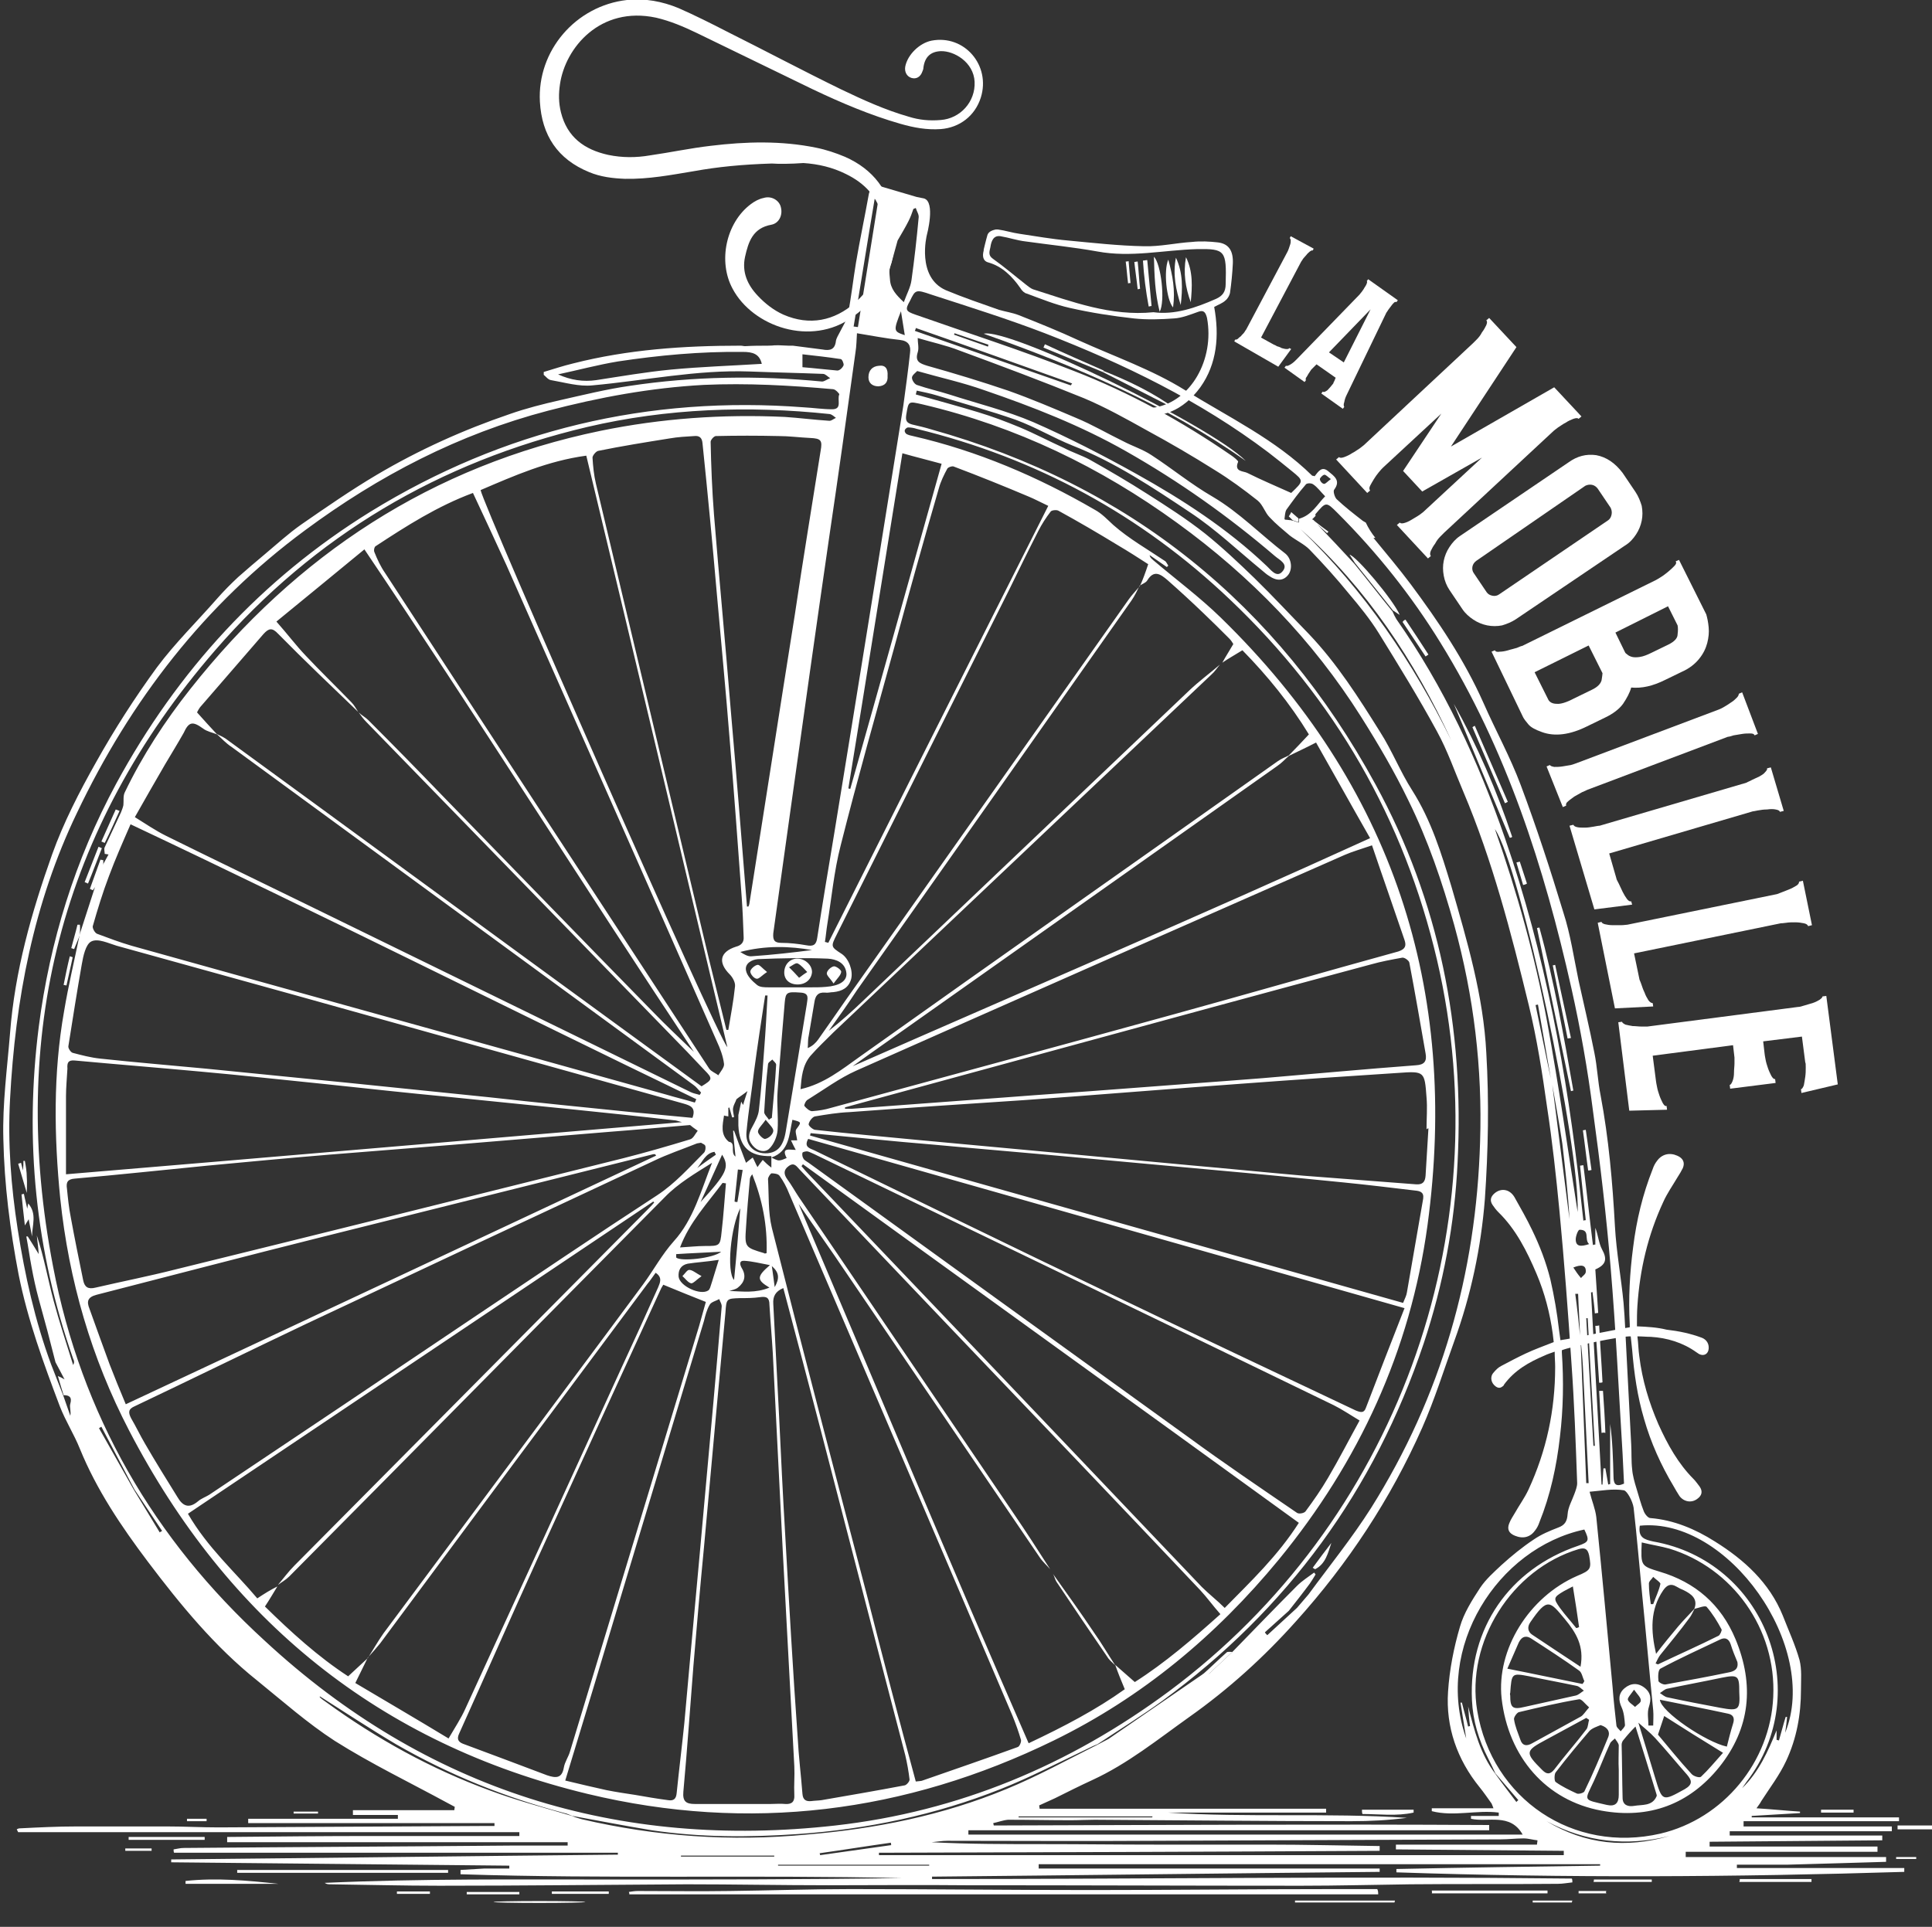
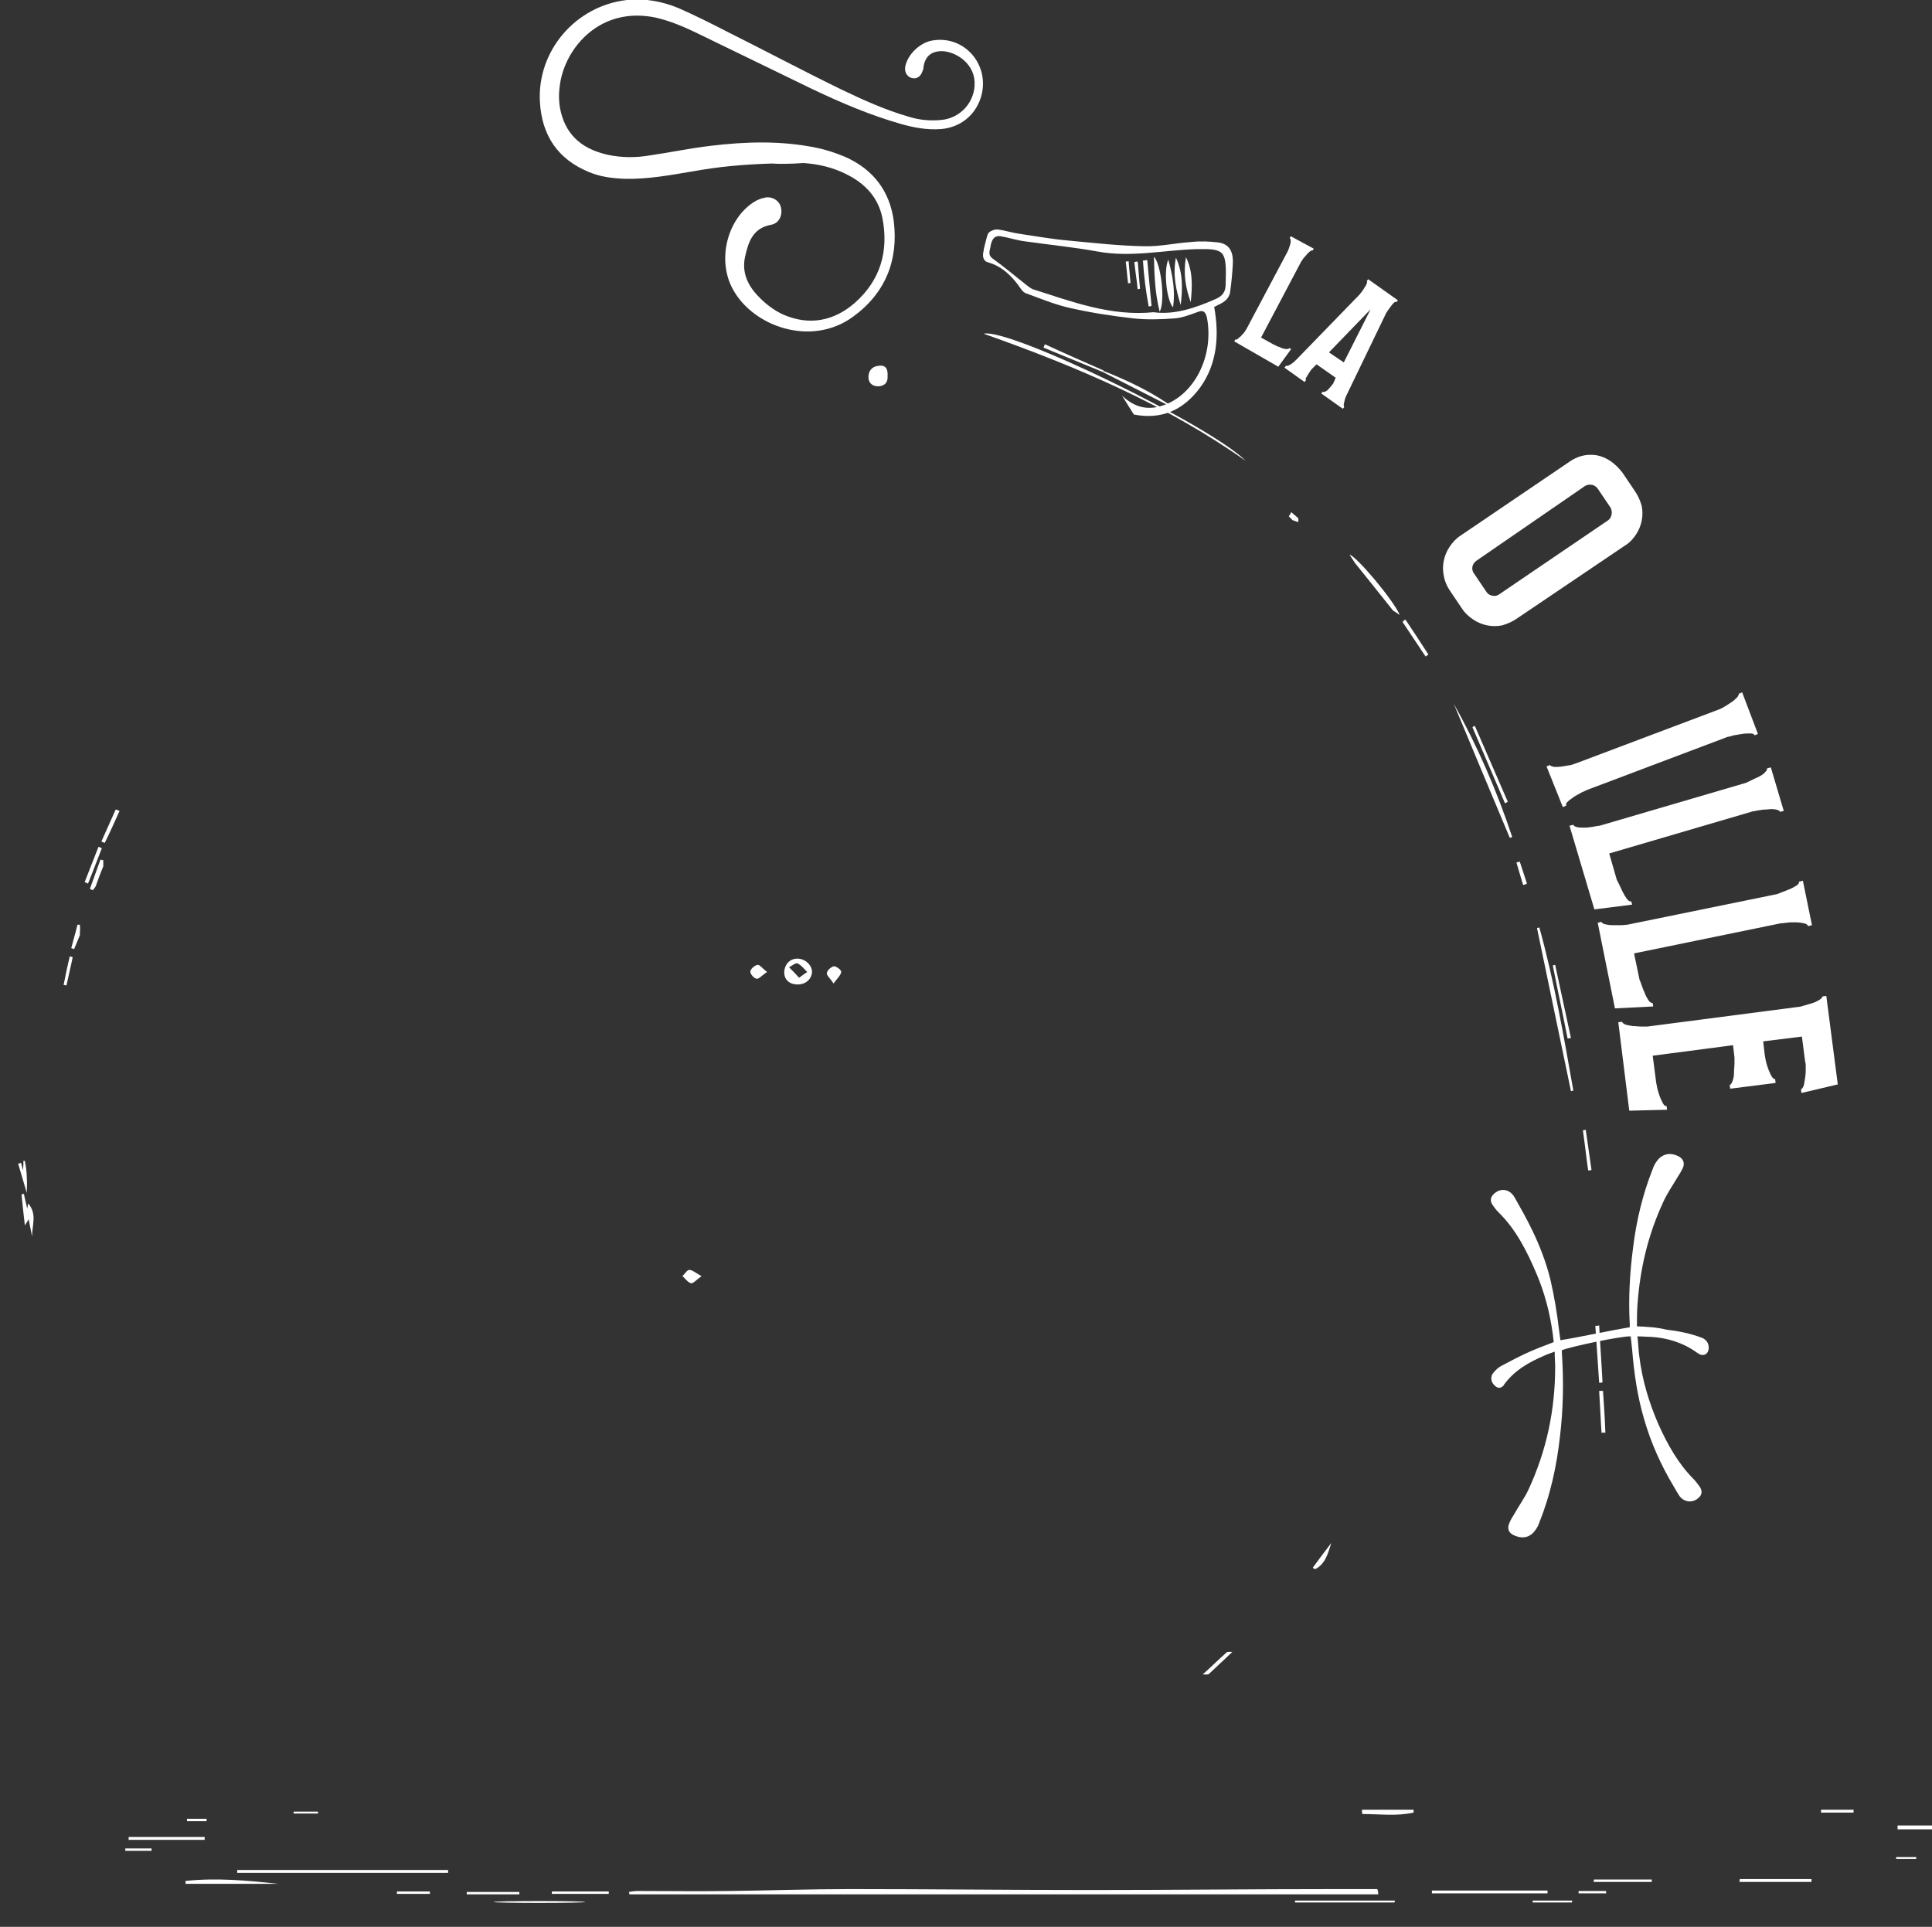
<svg xmlns="http://www.w3.org/2000/svg" version="1.1" id="Livello_1" x="0px" y="0px" viewBox="0 0 404 403" style="enable-background:new 0 0 404 403;" xml:space="preserve">
  <rect x="0" y="0" width="404" height="403" fill="#333333" stroke="none" />
  <style type="text/css">
	.st0{fill:#FFFFFF;}
</style>
  <g>
    <path class="st0" d="M161.4,34.2c-6.3,0.2-11.3,0.7-16.3,1.6c-4.8,0.8-9.5,1.7-14.4,1.6c-2.6-0.1-5.1-0.4-7.5-1.4   c-6.6-2.7-9.9-7.7-10.3-14.7c-0.6-10.7,7.5-20.1,18.2-21.3c3.8-0.4,7.4,0.3,10.8,1.7c3.4,1.5,6.8,3.2,10.1,4.9   c8,4,15.9,8.2,23.9,12.1c4.6,2.2,9.2,4.3,14.1,5.7c2.2,0.7,4.4,0.9,6.7,0.7c4.1-0.3,7.3-3.8,7.1-8c-0.2-4.1-4.3-6.5-7.1-6.4   c-2.1,0.1-3.3,1.2-3.6,3.4c0,0.3-0.1,0.6-0.2,0.8c-0.4,1.2-1.3,1.7-2.3,1.4c-1-0.3-1.5-1.3-1.3-2.4c0.5-2.5,3-4.9,5.5-5.4   c6.9-1.3,12.4,5.2,10.3,11.9c-1.2,3.8-4.4,6.3-8.4,6.6c-2.9,0.2-5.6-0.3-8.4-1.1c-6.3-1.8-12.4-4.4-18.3-7.2   c-8.1-3.9-16.2-7.9-24.3-11.8c-2.7-1.3-5.5-2.5-8.5-3.2c-11.7-2.5-19,6.3-20.1,13.9c-0.3,2-0.3,3.9,0.2,5.9   c1.3,5.2,4.9,7.8,9.9,8.9c2.9,0.6,5.8,0.6,8.7,0.1c4.2-0.6,8.4-1.5,12.7-2c7.4-0.9,14.8-1.1,22.1,0.4c2,0.4,4.1,1.1,6,1.9   c5.9,2.6,9.4,7.2,10.2,13.5c1,8.2-1.8,15.1-8.6,20c-8.7,6.3-20.9,2-25.1-5.9c-3.1-5.7-1.4-13.8,3.8-17.7c0.8-0.6,1.7-1.1,2.7-1.3   c1.6-0.5,3.3,0.5,3.6,2c0.4,1.6-0.4,3.3-2,3.6c-3.9,0.7-4.8,3.6-5.5,6.7c-0.7,3.2,0.5,5.9,2.7,8.2c1.5,1.6,3.3,3,5.3,3.9   c5.5,2.4,10.7,1.3,15-2.5c5.3-4.7,7.1-10.8,5.7-17.8c-0.9-4.3-3.7-7.2-7.6-9.1c-2.8-1.4-5.8-2.1-8.9-2.3   C165.3,34.3,162.7,34.3,161.4,34.2z" />
    <path class="st0" d="M342.3,277.4c0-1.5,0-2.9,0.1-4.3c0.5-7.6,2.2-14.8,5.4-21.7c0.8-1.8,2-3.5,3-5.2c0.4-0.6,0.8-1.3,1.1-1.9   c0.5-1.2,0-2.1-1.2-2.6c-1.6-0.7-3.2-0.3-4.2,1.1c-0.4,0.5-0.7,1.1-0.9,1.7c-2.1,5.3-3.4,10.7-4.1,16.4c-0.7,5.3-1,10.7-0.7,16.1   c0,0.2,0,0.4,0,0.6c-2.7,0.4-11.7,2.3-14.5,2.7c-0.1-0.7-0.2-1.4-0.3-2.2c-0.4-3.5-1-7-1.8-10.5c-0.9-3.6-2.2-7-3.8-10.3   c-1.1-2.3-2.4-4.6-3.7-6.9c-1-1.7-2.8-2-4.2-0.8c-0.8,0.7-1,1.5-0.4,2.4c0.4,0.6,0.8,1.1,1.2,1.5c3.7,3.6,6,8.2,8,12.9   c1.7,4,2.8,8.2,3.4,12.6c0.1,0.6,0.1,1.1,0.2,1.7c-2,0.8-4,1.5-5.9,2.4c-1.7,0.8-3.4,1.7-5.1,2.6c-0.6,0.3-1.1,0.8-1.6,1.4   c-0.8,0.9-0.5,2.2,0.5,2.9c0.6,0.4,1,0.3,1.5-0.1c0.1-0.1,0.2-0.2,0.2-0.3c2.2-3,5.2-4.7,8.5-6.1c0.6-0.3,1.3-0.5,2.1-0.8   c0,1.2,0.1,2.2,0.1,3.2c0,9-1.8,17.5-5.6,25.7c-0.8,1.7-1.9,3.2-2.8,4.8c-0.4,0.7-0.9,1.4-1.2,2.2c-0.5,1.2-0.1,2.1,1.2,2.6   c1.7,0.7,3.2,0.3,4.2-1.1c0.4-0.5,0.7-1.1,0.9-1.7c2.3-5.7,3.6-11.7,4.3-17.9c0.7-5.8,0.8-11.7,0.4-17.6c0-0.2,0-0.4,0-0.5   c1.6-0.7,12.4-3,14.4-2.9c0.1,0.9,0.2,1.9,0.3,2.8c0.4,4.9,1.1,9.8,2.5,14.5c1.4,4.9,3.5,9.6,6.2,14.1c0.4,0.7,0.8,1.4,1.2,2   c0.9,1.2,2.5,1.5,3.7,0.6c1-0.7,1.2-1.6,0.5-2.6c-0.4-0.5-0.8-1.1-1.2-1.5c-3.3-3.3-5.5-7.3-7.4-11.5c-2-4.6-3.4-9.3-4-14.2   c-0.2-1.3-0.2-2.7-0.4-4.2c1,0,1.9,0.1,2.8,0.1c3.4,0.2,6.7,1.2,9.5,3.2c0.2,0.1,0.4,0.3,0.6,0.4c1,0.5,1.9,0,2-1.1   c0.1-1-0.4-1.9-1.4-2.3c-2.4-0.9-4.8-1.4-7.4-1.7C346.5,277.6,344.5,277.5,342.3,277.4z" />
    <g>
      <g>
        <g>
-           <path class="st0" d="M193.2,41.5c-0.5-0.1-1-0.2-1.5-0.3c-2.6-0.8-5.2-1.5-7.8-2.3c-0.2,0-0.4-0.1-0.7-0.2c-0.4-0.1-0.8,0-1,0.5      c-0.4,0.6-0.3,0.8-0.5,1.3c-0.9,5-1.9,9.7-2.7,14.4c-0.6,3.6-1,7.3-1.7,10.9c-0.3,1.3-1.1,2.5-1.7,3.7c-0.3,0.6-0.7,1.2-0.8,1.8      c-0.2,1.8-1.2,2.1-2.8,1.8c-2.1-0.3-4.1-0.5-6.2-0.8c0,0-0.8,0-0.9,0c-3.9-0.2-2.5,0-4.4,0c-1.7,0-2.9,0-4.7,0.1      c-0.3,0-0.6-0.1-0.9-0.1c-0.1,0-0.1,0-0.2,0c-11.7,0-23.4,0.8-34.8,3.7c-2.1,0.5-4.2,1.2-6.2,1.8c0,0.2,0,0.4,0,0.6      c0.5,0.4,0.9,1,1.5,1.1c2.9,0.5,5.9,1.4,8.7,1.1c11-1,21.8-3.3,32.9-2.9c5.1,0.2,10.2,0.3,15.3,0.5c0.5,0,1,0.6,1.5,0.9      c-0.6,0.2-1.2,0.7-1.7,0.7c-13.5-1.3-26.9-1.1-40.2,0.9c-4.9,0.7-9.7,1.9-14.6,3c-3.5,0.8-7.1,1.7-10.5,2.9      c-9.7,3.3-19,7.5-27.8,12.7c-5.4,3.2-10.6,6.8-15.8,10.4c-2.7,1.9-5.1,4.1-7.6,6.2c-1.9,1.6-3.8,3.2-5.6,4.8      c-1.5,1.4-3,2.9-4.4,4.5c-4.2,4.8-8.8,9.3-12.6,14.4c-4.6,6.3-8.9,13-12.7,19.8c-3.5,6.2-6.8,12.6-9.2,19.3      c-4.3,12.1-7.8,24.4-8.8,37.4c-0.6,7.4-1.6,14.7-1.4,22.1c0.2,9.6,1.4,19,3.2,28.4c1.9,9.5,5.2,18.5,8.6,27.5      c1.2,3.1,3,5.9,4.2,8.9c3.5,8.6,8.7,16.3,14.2,23.6c6.8,9,14,17.8,22.9,24.9c5.3,4.3,10.5,8.9,16.2,12.6      c7.6,4.8,15.7,8.7,23.6,13c0.5,0.3,1,0.5,1.5,0.8c0,0.2-0.1,0.5-0.1,0.7H73.8c0,0.3,0,0.6,0,1h9.4c0,0.3,0,0.5,0,0.8H51.9      c0,0.3,0,0.6,0,0.9h51.5c0,0.2,0,0.4,0,0.6c-0.5,0-0.9,0-1.4,0c-18.8,0.1-37.5,0.2-56.3,0.3c-3.6,0-7.1-0.2-10.7-0.2      c-6.3,0-12.6,0-19,0c-4,0-7.9,0.2-11.9,0.4c-0.2,0-0.4,0.1-0.6,0.2c0.1,0.2,0.2,0.4,0.3,0.6h104.8c0,0.3,0,0.5,0,0.8      c-10.2,0-20.4,0-30.6,0s-20.4,0.1-30.5,0.2c0,0.4,0,0.7,0,1.1h71.2c0,0.2,0,0.5,0,0.7c-3.9,0-7.8,0-11.7,0      c-22.9,0.2-45.7,0.3-68.6,0.5c-0.7,0-1.4,0.2-2.1,0.3c0,0.2,0,0.5,0.1,0.7h92.8c0,0.1,0,0.3,0,0.4c-31.1,0.3-62.3,0.7-93.4,1      c0,0.2,0,0.4,0,0.6l70.7,0.7c0,0.2,0,0.4,0,0.6c-1.7,0-3.5,0-5.2,0c-1.7,0.1-3.3,0.2-5,0.3c0,0.3,0,0.6,0,0.9      c30.8,1,61.5,0.1,92.3,0.8c-20.2,0.3-40.3,0.3-60.5,0.3c-20.1,0-40.2-0.2-60.2,0.7c0.4,0.3,0.8,0.3,1.2,0.3      c7.6,0.1,15.2,0.3,22.8,0.3c17.2,0,34.4-0.2,51.7-0.3c9.9,0,19.7,0.2,29.6,0.2c9.6,0,19.1-0.1,28.7,0c23.4,0,46.8,0.1,70.2,0.1      c7.6,0,15.2-0.2,22.8-0.3c10.3-0.1,20.6,0,30.9-0.1c1,0,2-0.2,3-0.3c0-0.3,0-0.5-0.1-0.8c-44.6-0.5-89.2,0.1-133.8,0.1      c0-0.2,0-0.4,0-0.5c31.2-0.3,62.4-0.7,93.6-1c0-0.2,0-0.5,0-0.7h-71.3c0-0.3,0-0.6,0-0.9h117.4c0,0.1,0,0.2,0,0.3      c-14.2,0.2-28.4,0.4-42.6,0.7c0,0.2,0,0.4,0,0.7c35.4,1.2,70.8,1,106.2-0.1c0-0.3,0-0.5,0-0.8h-35c0-0.2,0-0.4,0-0.7      c3.5,0,7,0,10.4,0c3.6-0.1,7.1-0.2,10.7-0.3c3.4-0.1,6.7-0.2,10.1-0.3c0-0.3,0-0.7,0-1h-41.9c0-0.4,0-0.7,0-1.1h40.1      c0-0.4,0-0.8,0-1.1h-35.1c0-0.3,0-0.6,0-1c12-0.1,24.1-0.2,36.1-0.3c0-0.3,0-0.7,0-1h-31.9c0-0.3,0-0.6,0-0.9h33.9      c0-0.3,0-0.7,0-1h-31c0-0.4,0-0.7,0-1.1h32.5c0-0.3,0-0.5,0-0.8h-30.8c0-0.1,0-0.2,0-0.3l10.1-0.6v-0.3c-3-0.2-5.9-0.5-9.1-0.7      c0.5-0.7,0.8-1.1,1-1.5c1.8-2.8,3.8-5.4,5.2-8.4c2.2-4.7,3.1-9.7,3.1-14.9c0-2.1,0.2-4.2-0.3-6.2c-0.9-3.2-2.3-6.2-3.5-9.3      c-2.8-6.9-8.1-11.7-14.2-15.5c-4.1-2.6-8.6-4.5-13.5-4.9c-0.5,0-1.2-0.9-1.4-1.5c-0.6-1.5-1-3.1-1.5-4.7c-0.4-1.3-0.8-2.7-0.9-4      c-0.2-1.7-0.1-3.5-0.2-5.2c-0.3-6.4-0.7-12.9-1-19.3c-0.2-3.4-0.3-6.9-0.6-10.3c-0.5-5.3-1.5-10.6-1.8-16      c-0.5-9.2-1.3-18.4-3-27.4c-0.6-3-0.7-6-1.3-8.9c-1-5.1-2.2-10.1-3.3-15.1c-1-4.8-1.7-9.7-3.2-14.3c-2.7-8.9-5.6-17.8-8.9-26.6      c-2.2-5.9-5.3-11.5-7.8-17.2c-4-9-9.4-17-15.2-24.8c-2.4-3.2-5-6.3-7.8-9.7c0.1,0,0.2,0,0.4,0c-0.8-1-1.5-2.1-2-3.2      c-0.3-0.2-0.6-0.3-0.8-0.5c-1.8-1.4-3.6-2.8-5.3-4.4c-0.4-0.4-0.8-1.7-0.5-2c1.4-1.9,0-2.8-1.2-3.8c-1.4-1.2-2.1,0-2.9,1      c-0.3-0.1-0.4-0.1-0.5-0.1c-7.7-7.6-17.6-12.3-26.6-17.9c-6.9-4.3-14.7-7-22.2-10.4c-4.1-1.9-8.3-3.6-12.6-5.3      c-1.3-0.5-2.7-0.7-4.1-1.1c-3.7-1.3-7.5-2.6-11.1-4.1c-6.2-2.7-4-11.5-4-11.5S195.7,42.2,193.2,41.5z M140.3,77.3      c-5.2,0.5-10.4,1.4-15.6,2.2c-2.7,0.4-5.4,0-8-1.2c4.2-0.9,8.3-2,12.5-2.7c8.6-1.3,17.3-2.1,26.1-2c2.1,0,3.5,0.4,4,2.5      C152.9,76.5,146.6,76.7,140.3,77.3z M347.2,383.5c-18.2,4.2-35.2-7.2-38.3-25.7c-2.4-14.4,7.2-29.6,21.2-33.8      c1.4-0.4,1.9,0,2.2,1.3c0.5,2.8,0.4,3.1-2.5,4.3c-10.1,4.4-16.9,15.4-15.8,25.6c1.4,12.3,9.3,21.4,20.9,23.5      c9.9,1.8,18.3-1.3,24.6-9.1c6.5-8.1,7.4-17.2,3.4-26.8c-3-7.2-8.4-11.9-15.9-14.1c-3.9-1.2-3.9-1.2-3.7-6.1      c2.1,0.5,4,0.8,5.8,1.3c13.1,4,22.4,16.7,21.7,31C370.2,368.5,360.4,380.4,347.2,383.5z M207.8,381.8c0-0.2-0.1-0.3-0.1-0.5      c1-0.2,2-0.6,3.1-0.7c4.4,0,8.7,0.1,13.1,0.1c1.7,0,3.4-0.1,5-0.1c17.9,0.1,35.8,0.3,53.7,0.3c3.9,0,7.8-0.2,11.6-0.7      c-16.7-1.1-33.3,0-50-1.1h33.1c0-0.3,0-0.5,0-0.8h-59.9c0-0.2-0.1-0.5-0.1-0.7c1.1-0.5,2.2-1,3.3-1.5c2.6-1.3,5.2-2.6,7.8-3.8      c7.4-3.4,13.7-8.5,20.3-13.2c8.2-5.8,15.6-12.5,22.3-20c10.9-12.1,19.8-25.6,26.4-40.5c2.6-5.9,4.5-12,6.7-18.1      c3.5-9.6,5.6-19.6,6.4-29.7c0.7-10.2,0.9-20.4,0.3-30.6c-0.6-11.9-4-23.4-7.3-34.8c-2.1-6.9-4.2-13.8-8.2-20.1      c-2.5-3.9-4.2-8.3-6.7-12.2c-4.5-7.2-9-14.3-14.9-20.5c-3.8-3.9-7.5-7.9-11.4-11.7c-3.3-3.2-6.7-6.4-10.3-9.3      c-3.8-3-8-5.7-12.1-8.3c-3.9-2.5-8-4.9-12.1-7.2c-1.7-0.9-3.6-1.5-5.3-2.4c-3.1-1.4-6.1-3-9.2-4.3c-2.9-1.2-5.8-2.3-8.8-3.2      c-4.3-1.3-8.7-2.5-13-3.7c0.1-0.3,0.1-0.5,0.2-0.8c1.4,0.3,2.9,0.6,4.2,1c5.5,1.7,11.1,3.2,16.5,5.1c4.1,1.5,7.9,3.8,11.9,5.4      c8.9,3.5,16.8,8.8,24.6,14c5.3,3.5,10,8,15,12.1c0.5,0.4,0.9,0.8,1.4,1.1c1.7,1.2,3.1,1.1,4.1-0.2c0.9-1.2,0.7-3.3-0.6-4.4      c-5.1-3.9-9.6-8.6-15.2-11.9c-4.5-2.6-8.5-5.9-12.8-8.7c-1.8-1.2-4-1.9-5.9-2.9c-3.3-1.6-6.5-3.5-9.9-4.9c-4.7-2-9.4-4-14.2-5.7      c-5.6-1.9-11.2-3.6-16.9-5.2c-1.6-0.5-2.6-0.9-2-2.8c0.3-0.9,0-2,0-3c3,0.9,5.9,1.5,8.7,2.6c8.7,3.2,17.5,6.5,26.1,10      c4.5,1.9,8.8,4.3,13.1,6.7c4.8,2.6,9.6,5.4,14.2,8.3c3.1,1.9,6.1,4.1,9,6.4c1.1,0.9,1.5,2.5,2.5,3.5c1.3,1.4,2.8,2.6,4.2,3.8      c1.3,1,3,1.8,4.1,2.9c2.9,3,5.7,6.1,8.3,9.3c2.2,2.6,4.4,5.3,6.2,8.2c4.2,6.8,8.4,13.6,12.2,20.6c2.2,4,3.7,8.4,5.5,12.6      c6.1,14.4,10,29.5,13.7,44.7c1.7,7,2.8,14.1,3.8,21.2c1.1,7.2,1.9,14.5,2.6,21.8c1,10.6,1.8,21.1,2.5,31.7      c0.6,8.4,0.9,16.8,1.2,25.2c0,0.7-0.3,1.5-0.6,2.3c-0.5,1.4-1.3,2.7-1.4,4.2s-0.6,2.3-2,2.8c-1.8,0.7-3.5,1.4-5.1,2.5      c-2.4,1.6-4.6,3.4-6.7,5.3c-1.6,1.5-3.3,3-4.5,4.8c-1.7,2.6-3.4,5.3-4.2,8.1c-1.3,4.4-2.2,9-2.5,13.6c-0.5,7.4,1.9,14.2,6.6,20      c0.9,1.1,1.7,2.3,2.5,3.4c0.1,0.2,0.2,0.5,0.4,1h-12.9c0,0.2,0,0.4,0,0.6c4.6,1.2,9.4-0.3,14,0.3c0,0.2,0,0.4,0,0.7h-5.8      c0,0.2,0,0.4,0,0.6c3.6,0.8,8.2-1.3,10.8,3.3H202.5c0-0.3,0-0.6,0-0.9h108.9c0-0.4,0-0.7,0-1.1      C276.8,381.5,242.3,381.7,207.8,381.8z M213,379.9h28c0,0.1,0,0.1-0.1,0.2H213V379.9z M224.2,80.2c-0.1,0.1-0.2,0.3-0.3,0.4      l-32.6-11.4c0.1-0.2,0.2-0.4,0.2-0.6C202.4,72.4,213.3,76.3,224.2,80.2z M199.5,70c0-0.1,0.1-0.2,0.1-0.3      c2.4,0.8,4.7,1.6,7.1,2.4c0,0.1-0.1,0.2-0.1,0.4L199.5,70z M190.7,79c0-0.5,0.7-1,1.1-1.4c4.9,1.4,9.5,2.4,14,4      C216,85.1,226,89,235.5,94.4c11.1,6.3,21.4,13.6,31.1,21.9c0.9,0.8,3,1.7,1.5,3.3c-1.2,1.3-2.4-0.5-3.3-1.3      c-8.1-7.7-17.5-13.8-27.2-19.2c-7-3.9-14.2-7.6-21.5-10.8c-5.6-2.4-11.7-3.9-17.6-5.8c-2.2-0.7-4.5-1.2-6.8-2      C191.2,80.3,190.7,79.5,190.7,79z M272,110.7c13.8,12.4,23.8,27.5,31.5,44.2C295.5,138.5,285.3,123.5,272,110.7z M307.8,355.6      c0.2,4.3,1.4,8.3,3.4,12.2c0.5,1,1,2,1.5,3.1c1.6,1.9,3.2,3.7,4.8,5.6c-0.1,0.1-0.3,0.2-0.4,0.4c-1.5-2-3-3.9-4.4-5.9      c-3.2-4.2-4.4-9.1-5.7-14.1c0.1,1.4,0.2,2.7,0.4,4.1c-0.1,0-0.3,0.1-0.4,0.1c-0.4-1.7-0.9-3.3-1.3-5c-0.1,0-0.2,0-0.3,0      c0.4,2.5,0.8,5.1,1.2,7.5c-6.7-18.9,6.5-39.8,24.7-43.7c1.1,2.3,1,2.6-1.3,3.4C315.6,328.2,307.1,340.6,307.8,355.6z M330,270.6      c0.1,2.9,0.3,5.8,0.4,8.7c-0.3-2.9-0.6-5.8-1-8.7C329.7,270.6,329.8,270.6,330,270.6z M329,265.1c1.7-0.7,2.7-0.5,2.6,0.9      c0,0.5-0.7,0.9-1,1.3C330,266.6,329.5,265.9,329,265.1z M331.7,310.2c-0.4-10.1-0.8-20.1-1.2-30.2c0.2,1.9,0.4,3.9,0.5,5.8      c0.4,8.1,0.8,16.2,1.2,24.4C332,310.2,331.9,310.2,331.7,310.2z M331.7,275.7c0.1,0,0.2,0,0.3,0c0.5,8.9,1,17.8,1.5,26.7      c-0.1,0-0.2,0-0.3,0C332.7,293.5,332.2,284.6,331.7,275.7z M329.5,259.2c0-0.7,0.5-2,0.8-2c2.3,0,0.9,2,2,3      C330.5,260.8,329.5,260.7,329.5,259.2z M329.9,253.5c-2-12.7-3.9-26.3-6.4-39.9c-2.5-13.5-6.2-26.8-10.9-40.2      C318,181.3,330.4,240.1,329.9,253.5z M328.2,255c-1.2-9.4-2.4-18.7-3.6-28.1c0.7,4.1,1.5,8.2,2.1,12.3      C327.3,244.4,327.9,249.7,328.2,255z M324.3,225.6c-1.1-5.1-2.1-10.2-3.2-15.4c0.2,0,0.4-0.1,0.5-0.1      C322.5,215.3,323.4,220.4,324.3,225.6z M338.5,370.2c0,1.7,0,3.5,0,5.2s-0.7,2.5-2.5,2.1c-5.1-1.2-4.7-0.7-2.7-5      c1.2-2.6,2.2-5.3,3.4-7.9c0.2-0.4,0.7-0.7,1-1c0.3,0.5,0.7,0.9,0.8,1.4C338.5,366.7,338.4,368.5,338.5,370.2L338.5,370.2z       M336.3,363.3c-1.6,3.9-3.2,7.7-5,11.4c-0.2,0.3-1.2,0.6-1.6,0.4c-1.5-0.7-3-1.4-4.4-2.4c-0.3-0.2-0.3-1.6,0-2      c2.3-3,4.7-5.9,7.1-8.7c0.6-0.6,1.6-0.9,2.3-1.2C336.3,361.3,336.7,362.3,336.3,363.3z M327.2,338.6c2.4,2.9,4.1,5.7,3.3,10      c-3.5-2.3-6.8-4.5-10.1-6.7c-0.9-0.6-1.1-1.6-0.4-2.6C323.6,334,324.1,334.9,327.2,338.6z M327,332.8c0.5-0.3,1-0.5,1.9-1      c0.5,3,0.9,5.7,1.3,8.5c-0.2,0.1-0.4,0.2-0.6,0.2c-1.1-1.4-2.3-2.7-3.4-4.2C324.8,334.3,324.8,334.1,327,332.8z M320.2,342.7      c3.4,2.2,6.8,4.4,10,6.7c0.6,0.4,0.7,1.4,1.1,2.2c-0.1,0.2-0.2,0.4-0.4,0.6c-5-1-10.1-2.1-15.7-3.2c1-2.3,1.7-3.9,2.4-5.5      C318.3,342.1,319.3,342.1,320.2,342.7z M315.8,354.1c0.3-4.2,0.3-4.2,4-3.5c3.3,0.7,6.6,1.3,9.9,2c0.5,0.1,1,0.6,1.5,1      c-0.5,0.3-1,0.8-1.6,1c-3.6,0.8-7.2,1.6-10.8,2.4c-2.5,0.6-3,0.2-3-2.4C315.7,354.3,315.8,354,315.8,354.1z M317.6,358.1      c4.2-1,8.4-2,12.6-2.7c0.5-0.1,1.2,0.9,2.1,1.7c-0.8,0.9-1.2,1.6-1.7,1.9c-3.4,1.9-6.8,3.7-10.2,5.6c-1.2,0.7-2.1,0.5-2.5-0.8      c-0.5-1.4-1.1-2.8-1.3-4.2C316.5,359.2,317.2,358.2,317.6,358.1z M323.4,363.8c2.8-1.5,5.5-3,8.3-4.5c0.2,0.1,0.4,0.3,0.6,0.4      c-0.2,0.6-0.2,1.4-0.5,1.9c-2.2,2.9-4.6,5.6-6.8,8.5c-0.9,1.1-1.6,1-2.5,0.1C318.8,366.5,318.9,366.2,323.4,363.8z M347.8,332.6      c0.7-1,1.5-1.5,2.7-0.8c0.5,0.3,1.1,0.6,1.6,0.8c1.6,0.8,3,1.8,2.2,3.9c0.9-0.2,2.3-0.8,2.6-0.4c1.2,1.4,2.2,3,3.1,4.7      c0.1,0.2-0.3,1.1-0.6,1.3c-4.2,2.1-8.5,4-12.7,6c0,0-0.1,0-0.5-0.2c0.3-0.6,0.6-1.3,1-1.8c2-2.5,4.1-5,6-7.6      c0.5-0.6,0.8-1.4,1.2-2.1c-1.2,1.3-2.4,2.5-3.5,3.8c-1.5,1.8-3,3.6-4.6,5.7C345.2,341.1,345,336.7,347.8,332.6z M345.2,335.5      c-0.2-1.4-0.4-2.8-0.4-4.3c0-0.5,0.6-0.9,0.9-1.4c0.5,0.5,1.6,1.2,1.5,1.5c-0.3,1.4-1,2.8-1.5,4.2      C345.5,335.5,345.3,335.5,345.2,335.5z M347.1,355.5c4.9,1,9.6,1.9,14.2,2.9c1.1,0.2,1.5,0.9,1.1,2.1c-0.5,1.6-0.9,3.2-1.3,4.8      C356.8,364.4,347.3,358,347.1,355.5z M360.3,366.6c-1.8,2-3.1,3.6-4.6,5c-0.3,0.3-1.6-0.1-2-0.6c-2.5-2.7-4.8-5.6-7-8.2      c0.5-1.4,0.8-2.5,1.3-3.9C351.9,361.4,355.9,363.9,360.3,366.6z M359.8,357.2c-3.7-0.7-7.4-1.4-11.1-2.2      c-0.6-0.1-1.1-0.6-1.6-0.9c0.5-0.3,1-0.8,1.5-0.9c3.8-0.8,7.6-1.5,11.4-2.3c3.5-0.7,3.7-0.4,3.7,3      C363.9,357.6,363.6,357.9,359.8,357.2z M361.4,349.8c-4.3,0.9-8.7,1.7-13.1,2.5c-0.5,0.1-1.4-0.4-1.5-0.7      c-0.1-0.9-0.1-2.3,0.4-2.6c4.1-2.2,8.3-4.1,12.5-6.1c1-0.5,1.8-0.2,2.2,1c0.4,1.3,0.9,2.5,1.4,3.7      C363.6,349.2,362.5,349.6,361.4,349.8z M352.8,371.2c1,1.2,1.2,2-0.5,3c-4.7,2.6-4.7,2.6-6.2-2.4c-1.2-4-2.4-7.9-3.5-11.5      c1.1,1,2.4,2,3.5,3.2C348.4,366,350.5,368.6,352.8,371.2z M341.9,357c-0.5-0.5-1.3-0.9-1.5-1.5c-0.1-0.4,0.6-1.1,1.3-2.1      c0.7,1,1.4,1.6,1.4,2.2C343.2,356.1,342.4,356.5,341.9,357z M342,361.1c1.4,4.4,2.9,9.3,4.4,14.2c0,0.1,0.1,0.3,0,0.4      c-0.9,2.1-3,1.7-4.7,2c-1.2,0.2-2.4-0.1-2.4-1.7c-0.1-3.7-0.1-7.4-0.2-11.1c0-0.4,0.2-0.8,0.4-1      C340.3,362.9,341.1,362,342,361.1z M342.9,319.1c18.4-1.9,37.7,25.3,30.4,43.3c0.2-1.4,0.3-2.3,0.4-3.3c-0.1,0-0.2,0-0.3,0      c-0.5,1.6-0.9,3.2-1.4,4.9c-0.2,0-0.3-0.1-0.5-0.1v-2c-1.8,4.4-3.7,8.7-7.2,12.1c0.3-0.4,0.6-0.9,0.9-1.3      c14.4-18.8,3.8-46.2-19.5-50.3C343.9,322,342.5,321.6,342.9,319.1z M341.6,315.3c0.7,6.1,1.2,12.2,1.8,18.3      c0.8,8,1.5,16.1,2.3,24.1c0.1,1.1,0,2.2,0,3.2h-1c0-1.3-0.3-2.7,0.1-3.9c0.5-1.6,0.5-2.9-0.9-4s-2.9-1-4.2,0.1      c-1.3,1.1-1.3,2.5-0.6,4c0.5,1.1,0.6,2.4,0.7,3.7c0,0.4-0.6,0.9-0.9,1.3c-0.3-0.4-0.9-0.8-0.9-1.3c-0.3-2.7-0.6-5.3-0.8-8      c-1.1-11.8-2.2-23.7-3.4-35.5c-0.2-1.7-0.9-3.3-1.4-5.3c2.4-0.2,4.9-0.7,7.2-0.3C340.3,311.9,341.4,314,341.6,315.3z       M279.7,107.3c8.2,8.2,15.4,17.2,21.5,27.1c13.8,22.3,21.7,46.9,27.4,72.3c1.9,8.5,3.4,17,4.5,25.6c1.5,10.9,2.8,21.9,3.7,32.8      c1.1,13,1.7,26,2.5,39c0.1,2.1,0.2,4.1,0.3,6.2c-1.8,0.8-2.2,0-2.2-1.5c-0.1-3.7-0.2-7.4-0.7-11v12.6c-0.1,0-0.2,0-0.4,0.1      c-0.2-1.1-0.4-2.3-0.6-3.4c-0.1,0-0.3,0-0.4,0c-0.1,1.1-0.1,2.2-0.2,3.4h-0.2c-0.7-13.4-1.5-26.8-2.2-40.2c0.1,0,0.2,0,0.3-0.1      c0.2,1.5,0.4,3,0.5,4.5c0.2,0,0.4-0.1,0.7-0.1c-0.2-3-0.4-6.1-0.6-9.1c2.3-1,2.5-2.2,1.4-4.2c-0.7-1.3-0.8-3-1.4-4.5v3.5      c-0.2,0-0.3,0-0.5,0.1c-0.7-5.6-1.3-11.2-2-16.7c-0.2,0-0.5,0.1-0.7,0.1c0.4,3.8,0.8,7.6,1.2,11.4c-0.2,0-0.3,0-0.5,0.1      c-0.2-1.8-0.4-3.6-0.6-5.4c-2.8-25.4-7.4-50.4-15.8-74.6c-5.6-16.2-12.8-31.7-22.7-45.8c-0.3-0.5-0.6-1.1-0.8-1.6      c-2.7-3.3-5.3-6.7-8-10c-2.6-2.8-5.2-5.6-7.8-8.3c0.7,0.6,1.4,1.3,2.1,1.9c0.1-0.1,0.2-0.2,0.3-0.3c-1-0.7-2-1.5-2.9-2.2      c-0.1-0.1-0.2-0.2-0.3-0.3h-0.1l-0.1-0.1c0.2-0.2,0.4-0.4,0.7-0.7c0-0.1-0.1-0.3,0-0.4C277.3,104.9,277.3,104.9,279.7,107.3z       M276.9,99.3c0.3-0.1,0.8,0.5,1.4,0.9c-0.7,0.5-1.1,1-1.4,1c-0.4,0-0.9-0.6-0.9-1C276,100,276.5,99.4,276.9,99.3z M274.6,101.3      c0.9,0.6,1.5,1.5,2.5,2.5c-1.6,1.6-2.8,4-5.5,4.7c0,0.3,0,0.5,0,0.8c-0.4-0.1-0.8-0.3-1.2-0.4l0,0c-0.1,0-0.3,0-0.4-0.1      c-0.4,0-0.8-0.1-1.2-0.1c-0.1,0-0.2-0.1-0.2-0.2c0.1-0.6,0.1-1.4,0.4-1.9c1.3-1.8,2.6-3.6,4-5.2      C273.2,101,274.2,101,274.6,101.3z M194.7,61.6c8,2.6,16,5.1,23.8,8.1c16.5,6.4,32.4,14.1,46.7,24.9c1.7,1.3,3.3,2.6,4.9,3.9      c2.6,2.1,2.5,2.1-0.1,4.6c-3.1-1.4-6.2-2.7-9.2-4.2c-0.8-0.4-2.8-0.2-1.9-2.3c0.1-0.2-0.9-1-1.5-1.4      c-10.3-7.1-21.2-13.1-32.8-17.6c-10.9-4.3-22.1-7.9-33.2-11.8c-2-0.7-2.2-1-1.1-2.9C191.4,60.6,191.5,60.5,194.7,61.6z       M186.4,55l1.3-4.7c0.8-1.4,1.6-2.7,2.3-4.1c0.4-0.8,0.7-1.6,1-2.5c0.2-0.1,0.3-0.1,0.5-0.2c0.2,0.7,0.7,1.4,0.6,2      c-0.4,4.4-0.9,8.8-1.5,13.1c-0.2,1.5-1,2.9-1.6,4.6c-1.6-1.5-2.8-2.8-2.9-4.8C186,57.2,185.8,56.3,186.4,55z M189.2,70.1      c-2.4-0.8-2.4-0.9-0.8-5C188.7,66.8,188.9,68.4,189.2,70.1z M182.9,41.6c0.3,0,0.5,0,0.8,0c-1.4,8.9-2.9,17.9-4.3,26.8      c-0.3,0-0.6-0.1-0.9-0.1C180,59.4,181.4,50.5,182.9,41.6z M178.9,73.6c0.2-1.2,0.2-2.4,0.3-3.9c3.1,0.5,6.1,1.1,9,1.4      c1.8,0.2,2.3,1.2,2.1,2.7c-0.4,3.7-0.9,7.3-1.4,11c-4.8,29.9-9.6,59.9-14.5,89.8c-1.2,7.2-2.4,14.3-3.5,21.5      c-0.2,1.5-0.8,1.9-2.3,1.6c-1.7-0.3-3.5-0.5-5.2-0.5c-1.5,0-1.8-0.6-1.7-2c1.3-9.1,2.5-18.1,3.8-27.2      c2.6-18.6,5.2-37.1,7.9-55.7C175.3,99.5,177.1,86.6,178.9,73.6z M259.8,136c5.2,5.3,10,11.2,13.9,17.6c-1.5,1.6-2.8,3-4.2,4.4      c-0.8,0.4-1.6,0.7-2.3,1.2c-29.1,20.6-58.3,41.1-87.4,61.8c-3.8,2.7-7.5,5.7-12.4,6.8c0.2-2.5,0.4-5,2.1-7      c1.5-1.7,3.2-3.3,4.8-4.9c13.1-12.4,26.2-24.8,39.3-37.2c13.2-12.5,26.5-25.1,39.7-37.6c0.7-0.6,1.2-1.4,1.8-2.1      c-2.1,1.8-4.4,3.5-6.4,5.4c-22.7,21.6-45.4,43.2-68.1,64.8c-2.3,2.2-4.7,4.4-7.3,6.4c2-2.8,4-5.6,5.9-8.5      c19.1-27.1,38.3-54.3,57.4-81.5c0.7-1,1.2-2.1,1.7-3.1c0.6-0.4,1.3-0.6,1.6-1.1c1.4-2.3,2.8-1.3,4.2-0.1c2.5,2.2,5,4.5,7.4,6.8      c1.9,1.8,3.7,3.6,5.6,5.5c0.4,0.4,0.6,0.8,0.8,1.1c-0.8,1.4-1.6,2.6-2.3,3.9C256.9,137.7,258.2,137,259.8,136z M298.7,236      c-0.2,3.3-0.4,6.6-0.6,9.9c-0.1,1.3-0.6,1.9-2,1.8c-7.8-0.6-15.7-1.2-23.5-1.8c-8-0.7-15.9-1.5-23.9-2.2      c-9.6-0.9-19.3-1.8-28.9-2.7c-9.4-0.9-18.7-1.7-28.1-2.6c-7.1-0.7-14.2-1.3-21.3-2.1c-0.5-0.1-1.4-0.9-1.3-1.2      c0.1-0.6,0.8-1.5,1.3-1.6c2.4-0.4,4.8-0.8,7.2-0.9c12.1-0.9,24.3-1.7,36.4-2.5c15.5-1.1,31-2.4,46.4-3.5      c10.7-0.8,21.3-1.5,32-2.2c5.5-0.4,5.5-0.3,5.9,5.1c0.2,2.2,0,4.4,0,6.7C298.5,236,298.6,236,298.7,236z M235.2,353.3      c-6,4.3-12.7,7.8-20.1,11.3c-16.4-37.5-32.1-75.2-48.1-112.8c2.5,3.6,5,7.2,7.5,10.8c14.3,21,28.6,42.1,42.9,63.1      c0.6,0.9,1.5,1.7,2.2,2.5c-2.5-3.9-5-7.8-7.6-11.6c-15-22.1-30-44.2-45-66.3c-0.8-1.2-1.5-2.5-2.4-3.7c-0.7-1-0.8-1.9,0.3-2.7      c1.2-0.9,1.7,0.1,2.3,0.7c10.7,11.2,21.3,22.4,32,33.6c17.3,18.1,34.6,36.2,51.8,54.4c1.4,1.5,2.6,3.2,4.2,5      c-5.8,5.2-11.6,10.2-17.9,14.2c-1.4-1.2-2.7-2.4-4.1-3.6C233.8,349.9,234.4,351.4,235.2,353.3z M161.2,377.3      c-5.3,0-10.6,0-15.9,0c-1.8,0-2.6-0.5-2.4-2.6c0.8-8.7,1.4-17.5,2.1-26.3c0.7-8.2,1.4-16.5,2.2-24.7c0.9-9.9,1.8-19.8,2.7-29.7      c0.6-6.5,1.2-13,1.8-19.5c0.2-2.9,0.2-2.9,3-3c1.4,0,2.8,0,4.2-0.2s2,0.1,2,1.6c0.2,3.4,0.5,6.7,0.7,10.1      c0.7,13.9,1.4,27.8,2.1,41.7c0.8,14.9,1.6,29.8,2.4,44.7c0.1,2-0.1,4,0,6c0.1,1.4-0.5,2-1.9,1.9      C163.2,377.2,162.2,377.3,161.2,377.3L161.2,377.3z M53.8,334.3c-4.7-5.6-10.4-10.6-14.5-17.7c32.5-21.8,64.9-43.6,97.3-65.3      c0.1,0.1,0.1,0.1,0.2,0.2c-0.4,0.5-0.8,0.9-1.3,1.4c-24.6,24.8-49.3,49.7-73.9,74.5c-1.3,1.3-2.3,2.7-3.5,4.1      c0.8-0.6,1.7-1.1,2.4-1.8c26.2-26.4,52.3-52.9,78.5-79.3c2.8-2.9,6.4-5,9.9-7.2c-2.3,5.8-3.9,11.9-8,16.4c-2.5,2.8-4.2,6-6.4,9      s-4.4,5.9-6.6,8.9c-15.9,21.4-31.8,42.7-47.7,64.1c-1.2,1.7-2.2,3.5-3.3,5.2c-1.3,1.2-2.6,2.4-4.1,3.8      c-6.3-4.1-12-9.3-17.4-14.6c1-1.5,1.8-2.9,2.6-4.2C56.6,332.5,55.3,333.3,53.8,334.3z M73.5,146.9c-3.2-3.3-6.5-6.5-9.6-9.8      c-2-2.1-3.8-4.5-6.1-7.1c6.1-5,12.1-9.9,18.4-15.1c23.5,34.9,45.6,70,68.9,105.1c-3.1-3-5.9-5.6-8.5-8.3      c-14.8-15.1-29.5-30.3-44.2-45.4c-5.1-5.3-10.2-10.5-15.4-15.7c-0.6-0.6-1.4-1-2-1.6c0.5,0.7,1,1.4,1.6,2      c22.4,23,44.7,46,67.1,69c1.2,1.3,2.4,2.5,3.6,3.8c1.8,1.8,1.7,2-0.6,3.4c-5.9-4.3-11.8-8.6-17.7-12.9      c-27.3-19.9-54.5-39.9-81.8-59.8c-0.6-0.4-1.3-0.7-1.9-1c-1.3-1.4-2.6-2.8-4.1-4.5c0.2-0.4,0.5-1,1-1.5c4.3-5,8.6-9.9,12.9-14.9      c1.1-1.2,1.8-1.4,3.1,0c5.4,5.5,11.1,10.9,16.7,16.3C74.5,148.3,74.1,147.5,73.5,146.9z M166.7,238.5h-1.3c0.4,0.8,0.6,1.3,1,2      c-1.3,0-3.1-0.6-1.9,1.7c-0.5,0.2-1.1,0.5-1.6,0.5s-1.1-0.4-1.6-0.6c3.8-1.3,3.7-4.8,4.4-7.9c2,0.5,1.9,0.5,0.8,2      C166.2,236.6,166.6,237.6,166.7,238.5z M164.3,236.7c-0.5,3-1.7,4.3-3.8,4.5c-2.7,0.2-4.7-1.6-4.4-4.5c0.4-4.3,1.1-8.5,1.6-12.8      c0.7-5.2,1.5-10.5,2.3-15.7c0.2,0,0.4,0,0.5,0c-0.2,3.7-0.4,7.5-0.7,11.2c-0.3,4.2-0.6,8.4-1.1,12.7c-0.1,1.2-0.8,2.5-1.4,3.6      c-0.8,1.4-1,2.6,0.1,3.9c1,1.2,2.5,1.5,3.4,0.7c1-0.9,1.7-2.6,1.8-3.9c0.2-2.7-0.2-5.4,0-8.1c0.4-6.2,1-12.5,1.5-18.7      c0.2-2.1,0.5-2.2,3.3-2c2,0.1,1.4,1.4,1.3,2.5C167.3,218.8,165.8,227.7,164.3,236.7z M160.9,269.3c-2.9,1.2-5.6,0.8-8.4,0.7      c0.6-0.2,1.3-0.3,1.8-0.7c1.4-1.1,1.8-2.5,0.8-4.1c-0.4-0.7-0.6-1.6,0.6-1.5c1.6,0.1,3.2,0.5,5.3,0.9      C158.2,267,158.2,267.7,160.9,269.3z M154.8,252.7c-0.4,5-0.8,10-1.3,15C151.9,266,152.8,256.6,154.8,252.7z M153.6,251.3      l0.7-6.7c0.3,0,0.7,0.1,1,0.1l-1.1,6.7C154,251.4,153.8,251.4,153.6,251.3z M159.8,262.1c-4-1.2-4.1-1.2-3.8-5.4      c0.2-3.3,0.5-6.7,0.8-10c0-0.4,0.2-0.7,0.5-1.1c2.1,5.3,3.2,10.7,3,16.5C159.9,262.2,159.9,262.2,159.8,262.1z M159.5,242.6      c-0.4,0.5-0.7,0.9-1.1,1.5c-0.4-0.7-0.6-1.3-1-2c-0.4,0.3-0.8,0.6-1.4,1.1c-0.9-2.3-1.7-4.5-2.5-6.7c-0.1,0-0.1,0-0.2,0      c0.1,1.7,0.3,3.3,0.5,5.4c-1.2-0.9,0.2-2.9-1.4-3.1c-1.8-1.5-1.3-3.5-1-5.5c0.2,0.1,0.5,0.1,0.9,0.2v-1.8c0.1,0,0.1,0,0.2-0.1      c0.2,0.7,0.4,1.4,0.6,2.1c0.1,0,0.3,0,0.4-0.1c-0.1-0.6-0.3-1.3-0.2-1.9c0.1-0.6,0.5-1.2,0.7-1.8c0.6-0.5,1.3-0.9,2.3-1.7      c-0.4,1.3-0.7,2.1-0.9,2.9c-0.2-0.3-0.3-0.5-0.4-0.7c-0.2,1-0.4,1.9-0.6,2.8c0,0.7,0,1.5,0,2.2c0.2,4.5,2.3,6.5,6.9,6.4      c0,0.6,0,1.2,0,2.4C160.5,243.6,160.1,243.2,159.5,242.6z M141.4,263c0-0.2,0-0.5,0-0.7c3-0.2,5.9-0.3,9.4-0.5      C149.2,263.2,142.2,263.9,141.4,263z M150.3,263.5c-0.7,2.2-1.2,4-1.8,5.8c-0.1,0.2-0.2,0.5-0.4,0.6c-1.6,1.1-6-0.9-6.2-2.9      c-0.1-1.4,0.5-2.4,1.9-2.7C145.7,264,147.7,263.9,150.3,263.5z M147.4,260.6c-1.6,0-3.3,0.2-5.2,0.3c2-5.3,5.7-9.2,8.9-13.5      c0.2,0,0.5,0.1,0.7,0.1c-0.3,3.4-0.5,6.7-0.9,10.1C150.6,260.6,150.5,260.6,147.4,260.6z M146.5,251.4c1.5-3.2,2.9-6.4,4.5-9.9      C152.6,244.1,152,245.4,146.5,251.4z M161.4,233.8c-0.2,0.1-0.4,0.2-0.6,0.4c-0.3-0.5-1-1.1-1-1.6c0.2-3.3,0.4-6.7,0.8-10      c0-0.4,0.6-0.7,0.9-1c0.3,0.4,0.8,0.7,0.8,1.1C162.1,226.4,161.7,230.1,161.4,233.8z M161.7,236.6c-0.1,0.7-1,1.5-1.7,1.6      c-0.4,0.1-1.5-1-1.5-1.5c0-0.7,0.8-1.3,1.6-2.5C161,235.3,161.8,236,161.7,236.6z M166.2,206.5L166.2,206.5c-1.8,0-3.6,0-5.4,0      c-0.9,0-1.9,0-2.5-0.5c-1-0.8-2.1-1.9-2.3-3c-0.3-1.5,1.2-2.3,2.5-2.4c4.9-0.2,9.8-0.3,14.6-0.1c1.7,0.1,3.7,0.8,3.9,3.1      c0.1,1.6-1.5,2.6-4.3,2.8c-1.1,0.1-2.1,0.1-3.2,0.1C168.3,206.5,167.3,206.5,166.2,206.5z M157.2,200c-0.8,0.1-1.6-0.4-2.4-0.9      c5.3-1.4,10.4-1.2,15-0.4C166,199.2,161.6,199.7,157.2,200z M156.5,189.6c-0.1,0-0.2,0-0.3,0c-1.1-13.7-2.2-27.5-3.4-41.2      c-1.1-13.6-2.4-27.2-3.5-40.8c-0.4-5.1-0.6-10.2-0.7-15.2c0-0.4,0.7-1.2,1.1-1.2c4.4-0.1,8.7-0.1,13.1,0c2.2,0,4.4,0.3,6.6,0.4      c2.3,0.1,2.6,0.5,2.2,2.7c-1.8,11.4-3.7,22.8-5.4,34.3c-3.2,20.1-6.3,40.2-9.5,60.4C156.7,189.1,156.6,189.4,156.5,189.6z       M149.9,124.2c0.9,10.2,1.9,20.5,2.7,30.7c0.9,10.9,1.7,21.8,2.5,32.8c0.2,2.7,0.3,5.5,0.4,8.2c0.1,1.1-0.4,1.8-1.6,2.1      c-3.4,1.1-3.8,3.3-1.3,5.8c0.6,0.6,1.2,1.7,1.1,2.5c-0.3,3-0.9,6.1-1.4,9.1c-0.1,0-0.2,0-0.4,0c-1.2-4.9-2.4-9.7-3.6-14.6      c-7.9-33.2-15.8-66.4-23.7-99.7c-0.4-1.7-0.6-3.6-0.7-5.4c0-0.4,0.7-1.3,1.2-1.4c4.9-1,9.9-1.8,14.9-2.6      c1.7-0.3,3.5-0.4,5.2-0.5c1-0.1,1.6,0.3,1.7,1.5C148,103.3,149,113.8,149.9,124.2z M152.1,219c-2-1.8-50.9-112.9-51.6-116.5      c7-3,14-6.1,22.1-7.2C132.5,136.5,142.3,177.8,152.1,219z M105.9,118.2c14.7,33.2,29.4,66.4,44,99.6c0.7,1.5,1.3,3.1,1.5,4.7      c0.1,0.7-0.7,1.6-1.2,2.4c-0.6-0.5-1.5-0.8-1.9-1.4c-22.6-34.5-45.2-69.1-67.8-103.7c-0.9-1.3-1.6-2.8-2.2-4.3      c-0.2-0.4,0-1.2,0.3-1.3c6.4-4.2,12.8-8.3,20.3-11.1C101.3,108.2,103.6,113.2,105.9,118.2z M149.7,241.5      c-1.3,0.9-2.6,1.8-3.9,2.8c1.1-1.3,1.7-3.1,3.6-3.4C149.5,241.1,149.6,241.3,149.7,241.5z M42.5,152.4c0.8,0.6,1.9,0.8,2.9,1.2      c1,0.9,1.9,1.9,3,2.6c32.2,23.6,64.4,47.1,96.6,70.7c0.6,0.4,1,1,1.6,1.6c-0.1,0.2-0.2,0.4-0.3,0.5c-0.6-0.2-1.3-0.3-1.9-0.6      c-26.6-13-53.2-26-79.8-39c-10-4.9-20-9.7-29.9-14.6c-2.2-1.1-4.1-2.4-6.5-3.9c2.1-3.7,4.2-7.4,6.3-11c1.3-2.2,2.6-4.3,3.9-6.6      C39.5,150.9,40.3,150.8,42.5,152.4z M145.6,229.9c-0.1,0.2-0.2,0.5-0.3,0.7c-2-0.6-4.1-1.1-6.1-1.7      c-37.2-10.4-74.5-20.7-111.7-31.1c-2.4-0.7-4.8-1.6-7.2-2.5c-0.5-0.2-1-1.2-0.9-1.6c1-3.5,2.1-7.1,3.4-10.5      c1.3-3.5,2.8-6.9,4.5-10.8C67.1,191.2,106.2,210.9,145.6,229.9z M24.4,197.8c12.6,3.5,25.3,7,37.9,10.5      c26.9,7.5,53.7,15,80.6,22.5c1.4,0.4,2.7,0.8,1.9,3c-4.3-0.4-8.5-0.8-12.7-1.2c-9.9-1-19.8-2-29.7-3.1c-9.8-1-19.5-2-29.3-3      c-10-1-20.1-2-30.1-3c-7.4-0.7-14.7-1.3-22.1-2.1c-1.9-0.2-3.8-0.7-5.7-1.2c-0.4-0.1-1-1-0.9-1.4c0.9-5.7,1.8-11.4,2.8-17.1      c0.3-1.7,0.8-4.2,2-4.8C20.5,196.2,22.7,197.3,24.4,197.8z M15.6,221.8c8.7,0.8,17.4,1.5,26.1,2.3c9,0.8,17.9,1.8,26.9,2.7      c8.4,0.9,16.7,1.8,25.1,2.6c8.9,0.9,17.8,1.8,26.7,2.7c6.8,0.7,13.6,1.4,20.5,2.2c0.5,0,0.9,0.2,1.7,0.4      c-43,3.6-85.6,7.3-128.8,10.9c0-5.9,0-11.1,0-16.3c0-1.9,0.2-3.9,0.3-5.8C14,222.2,14.3,221.7,15.6,221.8z M15.7,246.5      c9.2-0.8,18.4-1.8,27.6-2.7c8.5-0.8,17-1.6,25.5-2.3c8.8-0.7,17.5-1.4,26.3-2.1c10.9-0.9,21.7-1.8,32.6-2.7      c5.3-0.4,10.6-0.9,16.6-1.4c0.2,0.2,0.9,0.7,1.6,1.2c-0.5,0.6-0.9,1.6-1.6,1.8c-4.6,1.4-9.1,2.7-13.8,3.9      C99.3,250,68,257.8,36.7,265.5c-5.5,1.4-11.1,2.5-16.7,3.8c-1.6,0.4-2.3-0.1-2.6-1.5c-0.9-4.4-1.8-8.8-2.6-13.2      c-0.4-2-0.6-4-0.8-6C13.8,247.3,14.1,246.6,15.7,246.5z M20.2,270.8c15.6-4,31.2-8.1,46.8-12c23.2-5.8,46.4-11.6,69.6-17.4      c0.1,0,0.3,0,0.4,0c0.1,0.1,0.1,0.2,0.2,0.3c-36.9,17.3-73.7,34.6-110.9,52c-1.3-3.1-2.4-5.8-3.4-8.4c-1.4-3.8-2.8-7.7-4.2-11.6      C18.1,272.2,18.3,271.3,20.2,270.8z M28.2,294.1c12-5.7,23.8-11.5,35.8-17.2c24.2-11.4,48.5-22.8,72.7-34.1      c2.9-1.4,5.9-2.4,8.9-3.6c0.2-0.1,0.5-0.1,1-0.2c0.2,0.2,0.8,0.3,0.9,0.7c0.1,0.4,0,1.1-0.3,1.4c-3.1,3.1-6,6.4-9.8,8.9      c-12.9,8.4-25.6,17-38.3,25.5c-18.4,12.4-36.9,24.8-55.3,37.1c-0.8,0.5-1.7,0.8-2.4,1.4c-1.9,1.6-3.2,1-4.3-0.9      c-2.3-3.7-4.6-7.4-6.8-11.2c-1-1.7-1.9-3.6-2.9-5.3C26.8,295.4,26.8,294.7,28.2,294.1z M76.9,346.7c0.9-1,1.8-2,2.6-3      c18.6-25.1,37.2-50.1,55.9-75.2c0.6-0.7,1.1-1.5,1.7-2.3c1.5,1,0.9,2.1,0.5,3.1c-2.5,5.6-5.1,11.3-7.7,16.9      c-10.8,23.7-21.7,47.5-32.6,71.2c-0.9,2-2.1,3.8-3.5,6.2c-6.6-4-13.1-7.8-19.5-11.6C75.3,350,76.1,348.3,76.9,346.7z M96,362.6      c5.5-12.2,10.9-24.5,16.4-36.6c8.5-18.7,17.1-37.5,25.7-56.2c0.2-0.5,0.5-0.9,0.6-1.1c3.1,1.3,5.9,2.4,8.9,3.6      c-0.4,1.4-0.9,3.2-1.4,5c-9,29.7-18,59.3-27,89c-0.3,1.1-1.1,2.2-1.3,3.4c-0.4,2.3-1.7,2.2-3.5,1.6c-5.8-2.2-11.7-4.4-17.6-6.6      C95.8,364.3,95.5,363.7,96,362.6z M129.8,334c5.8-19.2,11.6-38.5,17.4-57.7c0.3-1.2,0.6-2.4,1.2-3.4c0.3-0.6,1.3-0.8,2-1.2      c0.2,0.6,0.6,1.1,0.5,1.7c-1.1,13.2-2.3,26.4-3.5,39.6c-1.4,15.8-2.9,31.6-4.3,47.4c-0.5,4.9-1.1,9.7-1.6,14.6      c-0.1,1.2-0.6,1.7-1.8,1.5c-2.3-0.3-4.6-0.7-6.9-1.1c-2-0.3-4-0.6-6-1c-2.7-0.6-5.3-1.2-8.6-2C122.2,359.3,126,346.7,129.8,334z       M161.4,264.8c1.6,1.4,1.6,2.6,0.6,4.4C161.8,267.5,161.6,266.4,161.4,264.8z M164.2,321.1c-0.5-8.4-0.9-16.8-1.3-25.2      c-0.4-7.7-0.8-15.4-1.2-23.2c-0.1-1.5,0.4-2.6,2.1-3.3c2.7,10.1,5.3,20.1,7.9,30c5.9,22.6,11.7,45.2,17.6,67.7      c0.4,1.7,0.7,3.4,0.9,5.1c0,0.4-0.6,1.1-1,1.2c-5.8,1.1-11.6,2.1-17.4,3.1c-0.7,0.1-1.5,0.1-2.2,0.2c-1.1,0.1-1.7-0.3-1.8-1.5      c-0.3-3.9-0.8-7.9-1-11.8C165.8,349.4,165,335.2,164.2,321.1z M181.3,333.7c-6.7-25.6-13.4-51.2-19.9-76.9      c-0.8-3.3-0.6-6.8-0.8-10.2c0-0.4,0.5-1.1,0.7-1.2c0.6,0,1.4,0.1,1.7,0.5c0.8,1.1,1.5,2.4,2,3.7c15.6,36.4,31.2,72.8,46.7,109.2      c0.7,1.7,1.3,3.4,1.8,5.1c0.1,0.4-0.3,1.4-0.7,1.5c-6.6,2.4-13.3,4.7-19.9,7c-0.2,0.1-0.5,0.1-1.4,0.2      C188,359.7,184.6,346.7,181.3,333.7z M251.3,331.9c-27.3-28.7-54.6-57.4-82-86.1c-0.6-0.6-1.2-1.3-1.7-1.9      c0.1-0.1,0.2-0.3,0.3-0.4c34.5,25,69.1,49.9,103.7,75c-4.4,6.9-10,12.2-15.5,17.8C254.5,334.7,252.8,333.4,251.3,331.9z       M271.2,316.4c-7.6-5.2-15.3-10.4-22.8-15.9c-26.5-19.1-52.9-38.2-79.3-57.3c-0.4-0.3-0.9-0.5-1.1-0.9c-0.2-0.3-0.3-0.8-0.2-1.2      c0.1-0.2,0.7-0.3,1-0.3c0.5,0.1,1,0.4,1.5,0.6c36.2,17.5,72.4,34.9,108.6,52.5c1.8,0.9,3.4,2,5.4,3.2c-2.2,4-4.3,8.1-6.6,12      c-1.4,2.4-3,4.7-4.7,7C272.7,316.5,271.6,316.7,271.2,316.4z M283.5,295c-17.1-8.1-34.3-16.2-51.3-24.4      c-20.7-9.9-41.3-20-61.9-30c-0.8-0.4-2.3-0.6-1.3-2.4c41.3,11.7,82.7,23.5,124.7,35.4c-2.9,7.4-5.5,14.1-8.1,20.9      C285.2,295.6,284.5,295.4,283.5,295z M293.4,272.5c-41.4-11.7-82.7-23.3-124-35c0-0.2,0.1-0.3,0.1-0.5      c8.6,0.8,17.1,1.7,25.7,2.4c9.7,0.9,19.4,1.7,29.1,2.6c9.8,0.9,19.7,1.8,29.5,2.7c9,0.8,18.1,1.7,27.1,2.6c5,0.5,10,1.1,15,1.7      c1,0.1,1.9,0.3,1.7,1.7c-1.1,6.5-2.3,13.1-3.4,19.6C294.1,271,293.8,271.5,293.4,272.5z M296.1,222.8      c-10.7,0.8-21.4,1.8-32.1,2.7c-10.1,0.8-20.2,1.5-30.4,2.3c-7.7,0.6-15.4,1.1-23.1,1.7c-10.8,0.8-21.6,1.6-32.4,2.4      c-0.5,0-0.9,0-1.4,0c0-0.1,0-0.2,0-0.3c14.7-4,29.3-8,44-12c22-6,44-12,66-17.9c2.1-0.6,4.3-1,6.5-1.4c0.5-0.1,1.4,0.6,1.5,1      c1.2,6.3,2.3,12.7,3.4,19C298.4,221.9,297.9,222.7,296.1,222.8z M292.4,199c-15.6,4.3-31.2,8.8-46.8,13.1      c-23.9,6.6-47.9,13.1-71.8,19.6c-1.3,0.4-2.6,0.6-4,0.7c-0.5,0-1.2-0.6-1.6-1.1c-0.1-0.2,0.3-1.1,0.7-1.3      c3.4-2.1,6.6-4.5,10.2-6.1c34-15.1,68-30.1,102.1-45.1c1.6-0.7,3.4-1.2,5.7-2c2.3,6.8,4.6,13.3,6.8,19.8      C294.1,197.8,293.9,198.5,292.4,199z M178.3,223c1.3-0.9,2.6-1.9,3.9-2.8c28.3-20,56.6-40,84.9-60c0.9-0.6,1.6-1.4,2.4-2.1      c1.8-0.9,3.6-1.7,5.7-2.8c3.7,6.5,7.3,13,11.3,20C250.3,191.8,214.2,207.2,178.3,223z M238.4,122.5L238.4,122.5      c-0.8,1-1.7,1.9-2.4,2.9c-19.7,27.9-39.4,55.8-59.1,83.7c-1.9,2.7-3.8,5.5-5.8,8.3c-0.5,0.7-1.2,1.4-2.2,1.8      c0.1-0.8,0-1.7,0.2-2.5c0.4-2.4,0.8-4.8,1.2-7.1c0.2-1.3,0.7-2.1,2.2-2c0.6,0.1,1.2-0.1,1.8-0.1c1.8-0.2,3.2-0.9,3.7-2.8      c0.4-1.7-0.5-4.2-2-5.2c-2.3-1.5-2.3-1.5-1-4.1c12-24,24-48,36-72c2-4.1,4-8.2,6.1-12.3c0.7-1.4,1.6-2.8,2.6-4.1      c0.2-0.3,1.2-0.4,1.6-0.2c4.2,2.3,8.3,4.7,12.4,7.2c2.2,1.3,4.4,2.7,6.4,4C239.5,119.8,239,121.2,238.4,122.5z M173.2,197.2      c-0.2-0.1-0.4-0.1-0.7-0.2c0.2-1.2,0.3-2.5,0.5-3.7c0.9-5.5,1.4-11.1,2.8-16.5c3.5-13.9,7.4-27.6,11.2-41.4      c3-11.1,6.1-22.2,9.3-33.2c0.4-1.5,1.1-2.9,1.8-4.2c0.2-0.3,1.1-0.6,1.4-0.4c5.3,2,10.5,4.1,15.7,6.3c1.2,0.5,2.3,1.1,4,1.9      C203.8,136.3,188.5,166.8,173.2,197.2z M177.8,165c-0.1,0-0.3-0.1-0.4-0.1c3.8-23.3,7.5-46.6,11.3-70.1c2.8,0.8,5.3,1.4,8.2,2.2      C190.5,119.8,184.2,142.4,177.8,165z M167.8,76.8v-2.7c2.7,0.3,5.4,0.6,8,1c0.3,0,0.7,1,0.6,1.3c-0.2,0.5-0.8,1.1-1.3,1.1      C172.7,77.3,170.3,77,167.8,76.8z M15.3,285.5c-1.4-4.5-2.9-9-4.1-13.5s-2-9.1-3.5-13.6c0.1,1.2,0.3,2.3,0.4,3.9      c-0.9-1.5-1.6-2.6-2.3-3.7H5.5c0.4,2.1,0.7,4.3,1.1,6.4c0.4,2.2,0.9,4.5,1.5,6.7s1.2,4.4,1.8,6.6s1.1,4.4,1.7,6.6      c0.6,1.1,1.1,2.1,1.9,3.6c-0.7-0.4-0.9-0.5-1.4-0.7c0.4,1.4,0.8,2.7,1.2,4c1.2,0,1.8,0.4,1.4,1.8c-0.2,0.7,0.2,1.6,0,2.5      c-0.5-1.4-1-2.9-1.5-4.3c-0.8-2.1-1.7-4.3-2.5-6.4c-3.4-9.2-5.5-18.7-7-28.3c-1.4-9-2.1-18.1-1.6-27.2c1.1-20.8,4.9-41,14-59.9      c11.2-23.5,26.7-43.6,47.7-59.1c15.4-11.4,32.1-20.1,50.8-25c10.7-2.8,21.5-4.8,32.6-5.4c9-0.4,18,0.1,27,0.9      c0.5,0,1.4,1,1.3,1.1c-0.5,1.1,0.7,3.1-1.5,3.1c-1.9,0-3.9-0.3-5.8-0.4c-32.6-2.5-62.9,4.7-90.7,21.8      c-22.8,14.1-40.4,33.3-53.2,56.9c-8.6,15.9-13.9,33-16.2,50.9c-3,23.7-0.7,46.8,7.2,69.4C15.5,284.6,15.6,284.9,15.3,285.5z       M33.4,320.5c-1.8-3-3.6-5.9-5.4-8.9c-2.4-4.3-4.9-8.6-7.3-12.9c0.2-0.1,0.3-0.2,0.5-0.3c2.3,4.4,4.6,8.7,6.9,13.1      c1.9,2.9,3.9,5.8,5.8,8.7C33.7,320.3,33.5,320.4,33.4,320.5z M11.1,264.9C1.8,216.7,12.6,173.4,45,136      c20.8-24,46.9-39.4,77.8-46.7c16.7-3.9,33.7-4.5,50.7-2.7c0.5,0.1,0.9,0.5,1.3,0.8c-0.5,0.2-1,0.7-1.5,0.6      c-3.1-0.2-6.2-0.6-9.2-0.8c-13-0.6-25.8,0.3-38.5,2.9c-35.3,7.3-63.6,25.9-85.8,54c-5.3,6.7-10,13.9-13.7,21.6      c-0.4,0.8-0.2,1.8-0.3,2.7c-0.1,0.5-0.3,1-0.5,1.5c-1.1,2.4-2.3,4.9-3.4,7.3c-0.2,0.4,0,1,0,1.4c0.3,0,0.5,0.1,0.8,0.1      c-0.4,0.7-0.8,1.5-1.2,2.2c-0.5,1.4-1,2.8-1.5,4.2c-1.1,3.4-2.2,6.8-3.3,10.2l0,0c-1.1,5.4-2.4,10.8-3.3,16.2      c-2.3,13-2.1,26.1-0.8,39.2c1.8,17.1,6.5,33.3,14.4,48.5c20.6,39.6,52.3,65.5,95.9,76c33.7,8.1,66.4,4,97.5-11.2      c18.4-9,33.9-21.9,47-37.8c16.8-20.5,27.5-43.7,31.1-69.9c6.7-49.4-7.3-92.1-43.2-127.1c-4.4-4.3-9.4-8-14.1-12      c-0.3-0.3-0.7-0.5-0.8-1.1c1.2,0.8,2.4,1.7,3.6,2.5c0.1-0.1,0.2-0.2,0.3-0.3c-0.2-0.3-0.4-0.7-0.6-0.9      c-3.7-2.5-7.6-4.7-10.9-7.6c-1.2-1.1-2.4-2.4-3.9-3.2c-11.9-6.9-24.5-12.3-38-15.4c-0.5-0.1-0.9-0.2-1.3-0.4      c-0.2-0.1-0.5-0.5-0.4-0.8c0-0.2,0.4-0.6,0.7-0.6c0.6,0,1.2,0.1,1.8,0.3c25,6.1,46.9,18,65.5,35.7      c21.9,20.8,36.4,45.9,43.3,75.4c13.4,57.5-8.8,117.8-56,152.9c-20.9,15.5-44.1,25.2-69.8,28.1c-45.4,5.1-85.6-7.4-119.3-38.6      C32.1,321.9,17,295.8,11.1,264.9z M121.7,380.5c-0.7-0.2-1.4-0.4-2.1-0.7c-5.7-1.7-11.5-3.2-17.1-5.3      C90.2,370,78.8,363.7,68.2,356c-0.4-0.3-0.9-0.6-1.3-1c-0.1-0.1,0-0.2,0-0.2c5.2,3.3,10.5,6.8,15.9,10      c11.1,6.4,22.8,11.1,35.2,14.4c0.6,0.1,1.1,0.4,1.7,0.6c5.5,1,11.1,2.1,16.6,3c10.1,1.5,20.2,1.5,30.4,0.8      c14.6-1,28.9-4,42.5-9.4c6.1-2.4,12-5.5,17.9-8.3c0.8-0.4,1.6-0.8,2.4-1.1c4.5-3,9.2-5.9,13.6-9.1c26.1-19.1,44.3-44,54.6-74.7      c4.1-12.3,6.5-25,7.1-38c1.4-27.9-3.8-54.5-17.2-79c-20.5-37.6-51.4-62.6-92.9-74.2c-1.3-0.4-2.6-0.7-3.9-1      c-1.1-0.3-1.5-0.7-1.3-2c0.5-3,0.4-2.9,3.5-2.2c19.5,4.6,37.1,13.1,53.2,24.8c15.3,11.1,28.3,24.5,38.4,40.5      c3.6,5.7,7,11.5,9.9,17.5c4.1,8.3,7.1,17.1,9.6,26.1c4.1,14.9,5.9,29.9,5.4,45.3c-0.8,27.6-8.1,53.2-22.8,76.6      c-4,6.3-8.7,12.1-13.1,18.1c-0.8,0.9-1.6,1.9-2.4,2.8c-2.1,1.9-4.1,3.8-6.2,5.7c-0.2-0.2-0.4-0.4-0.5-0.6c1.7-1.5,3.3-3,5-4.5      c1.5-1.9,3-3.8,4.4-5.7c0.4-0.6,0.8-1.2,1.2-1.9c-0.1-0.1-0.2-0.3-0.3-0.4c-1.2,0.9-2.5,1.7-3.6,2.8c-4.5,4.5-8.9,9.1-13.4,13.7      c-1.6,1.5-3.3,3.1-4.9,4.6c-0.3,0.2-0.9,0.1-1.3,0.1c-6.6,4.5-13.2,9.1-19.8,13.6c-0.7,0.4-1.4,0.7-2.1,1.1      c-6.4,3.2-12.7,6.7-19.3,9.4c-13.3,5.5-27.3,8.3-41.7,9.5C152.8,385.2,137.2,384.1,121.7,380.5z M186.4,385.9      c-5,0.7-9.9,1.4-14.9,2.1l-0.1-0.4c5-0.7,9.9-1.5,14.9-2.2C186.3,385.7,186.3,385.8,186.4,385.9z M161.9,388.3h-19.5      c0-0.1,0-0.1,0-0.2h19.5C161.9,388.2,161.9,388.3,161.9,388.3z M162.7,390.2c0-0.1,0-0.1,0-0.2h31.6c0,0.1,0,0.1,0,0.2H162.7z       M327,388H183.8c0-0.2,0-0.3,0-0.5c34.9-0.1,69.8-0.2,104.7-0.4c0-0.3,0-0.7,0-1c-7.8-0.1-15.5-0.3-23.3-0.3s-15.6,0-23.4,0      c-7.9,0-15.7-0.1-23.6-0.1c-7.8,0-15.6,0-23.4-0.4c1.1-0.1,2.2-0.3,3.3-0.3c14.5,0,28.9,0.1,43.4,0c24.1-0.1,48.2-0.2,72.3-0.3      c1.6,0,3.2-0.2,4.8-0.2c1,0,1.9,0.3,2.9,0.4c0,0.3-0.1,0.6-0.1,0.9h-29.5c0,0.3,0,0.7,0,1c11.7,0.1,23.4,0.2,35.1,0.3      C327,387.5,327,387.7,327,388z M323.4,380.9c8.2,4.4,16.7,5.3,25.7,3.1C340.1,386.6,331.5,385.8,323.4,380.9z" />
          <path class="st0" d="M404,382.6c-2.4,0-4.8,0-7.2,0c0-0.3,0-0.5,0-0.8c2.4,0,4.8,0,7.2,0C404,382.1,404,382.3,404,382.6z" />
          <path class="st0" d="M288.2,396.2c-52.2,0-104.4,0-156.6,0c0-0.2,0-0.3-0.1-0.5c0.6-0.1,1.3-0.2,1.9-0.2c6.4,0,12.8,0.1,19.2,0      c8.4-0.1,16.8-0.4,25.2-0.4c16.7,0,33.5,0.2,50.2,0.2c17.1,0,34.2-0.2,51.2-0.2c2.9,0,5.9,0,8.8,0      C288.2,395.5,288.2,395.9,288.2,396.2z" />
          <path class="st0" d="M93.7,391.7c-14.7,0-29.4,0-44.1,0c0-0.2,0-0.4,0-0.6c14.7,0,29.4,0,44.1,0      C93.7,391.3,93.7,391.5,93.7,391.7z" />
          <path class="st0" d="M299.4,395.4c8.1,0,16.2,0,24.2,0c0,0.2,0,0.4,0,0.6c-8.1,0-16.1,0-24.2,0      C299.5,395.8,299.4,395.6,299.4,395.4z" />
          <path class="st0" d="M38.8,393.4c6.5-0.7,12.9-0.1,19.4,0.6c-6.5,0-12.9,0-19.4,0C38.8,393.8,38.8,393.6,38.8,393.4z" />
          <path class="st0" d="M42.8,384.8c-5.3,0-10.6,0-15.9,0c0-0.2,0-0.4,0-0.6c5.3,0,10.6,0,15.9,0C42.8,384.4,42.8,384.6,42.8,384.8      z" />
          <path class="st0" d="M363.8,393c5,0,10,0,15,0c0,0.2,0,0.4,0,0.6c-5,0-10.1,0-15.1,0C363.8,393.4,363.8,393.2,363.8,393z" />
          <path class="st0" d="M291.6,397.9c-6.9,0-13.9,0-20.8,0c0-0.1,0-0.3,0-0.4c7,0,13.9,0,20.9,0      C291.7,397.6,291.6,397.8,291.6,397.9z" />
          <path class="st0" d="M115.4,395.6c4,0,7.9,0,11.9,0c0,0.2,0,0.3,0,0.5c-4,0-8,0-11.9,0C115.4,395.9,115.4,395.8,115.4,395.6z" />
          <path class="st0" d="M333.3,393.1c4,0,8.1,0,12.1,0c0,0.2,0,0.3,0,0.5c-4.1,0-8.1,0-12.2,0C333.3,393.5,333.3,393.3,333.3,393.1      z" />
          <path class="st0" d="M108.6,396.2c-3.7,0-7.3,0-11,0c0-0.2,0-0.3,0-0.5c3.7,0,7.3,0,11,0C108.6,395.9,108.6,396,108.6,396.2z" />
          <path class="st0" d="M380.8,378.5c2.3,0,4.6,0,6.8,0c0,0.2,0,0.4,0,0.6c-2.3,0-4.5,0-6.8,0C380.8,378.9,380.8,378.7,380.8,378.5      z" />
          <path class="st0" d="M83,395.6c2.3,0,4.6,0,6.9,0c0,0.2,0,0.3,0,0.5c-2.3,0-4.6,0-6.9,0C83,395.9,83,395.8,83,395.6z" />
          <ellipse class="st0" cx="112.8" cy="397.8" rx="9.6" ry="0.2" />
          <path class="st0" d="M328.7,397.9c-2.7,0-5.5,0-8.2,0c0-0.1,0-0.3,0-0.4c2.8,0,5.5,0,8.3,0C328.7,397.7,328.7,397.8,328.7,397.9      z" />
          <path class="st0" d="M335.9,396c-1.9,0-3.9,0-5.8,0c0-0.2,0-0.3,0-0.5c1.9,0,3.9,0,5.8,0C335.8,395.7,335.8,395.8,335.9,396z" />
          <path class="st0" d="M66.5,379.3c-1.7,0-3.4,0-5.1,0c0-0.1,0-0.3,0-0.4c1.7,0,3.4,0,5.1,0C66.5,379,66.5,379.2,66.5,379.3z" />
          <path class="st0" d="M31.7,387.1c-1.8,0-3.6,0-5.5,0c0-0.2,0-0.3,0-0.5c1.8,0,3.6,0,5.5,0C31.7,386.8,31.7,386.9,31.7,387.1z" />
          <path class="st0" d="M396.5,388.4c1.4,0,2.8,0,4.2,0c0,0.1,0,0.3,0,0.4c-1.4,0-2.8,0-4.2,0C396.5,388.7,396.5,388.6,396.5,388.4      z" />
          <path class="st0" d="M39.1,380.4c1.4,0,2.7,0,4.1,0c0,0.2,0,0.3,0,0.5c-1.4,0-2.7,0-4.1,0C39.1,380.7,39.1,380.5,39.1,380.4z" />
          <path class="st0" d="M283.3,117.7c-0.4-0.6-0.7-1.1-1.1-1.7c1.5,0.4,9.1,9.4,10.5,12.6c-0.7-0.4-1-0.7-1.4-0.9      C288.7,124.4,286,121.1,283.3,117.7z" />
          <path class="st0" d="M20,185.4c-0.2,0.3-0.4,0.5-0.6,0.8c-0.2-0.1-0.4-0.2-0.6-0.3c0.7-2,1.5-4.1,2.2-6.1c0.2,0,0.4,0.1,0.6,0.1      c0,0.4,0,0.8,0,1.3C21,182.6,20.5,184,20,185.4z" />
          <path class="st0" d="M251.5,350.2c1.7-1.5,3.3-3.1,5-4.6c0.2-0.2,0.8-0.1,1.2-0.1c-1.6,1.5-3.3,3.1-4.9,4.6      C252.6,350.3,252,350.2,251.5,350.2z" />
          <path class="st0" d="M269.5,108c0.2-0.3,0.4-0.6,0.5-0.9c0.5,0.4,1,0.9,1.5,1.3c0,0.3,0,0.5,0,0.8c-0.4-0.1-0.8-0.3-1.2-0.4l0,0      c-0.1-0.1-0.3-0.3-0.4-0.4l0,0C269.8,108.3,269.6,108.1,269.5,108z" />
          <path class="st0" d="M284.8,378.5c3.6,0,7.2,0,10.8,0c0,0.2,0,0.4,0,0.6c-3.6,0.8-7.2,0.3-10.7,0.3      C284.8,379.1,284.8,378.8,284.8,378.5z" />
          <path class="st0" d="M17.7,184.5c1-2.5,1.9-4.9,2.9-7.4c0.2,0.1,0.5,0.2,0.7,0.3c-1,2.5-1.9,5-2.9,7.4      C18.2,184.7,18,184.6,17.7,184.5z" />
          <path class="st0" d="M25,169.6c-1,2.2-2,4.5-3.1,6.7c-0.2-0.1-0.5-0.2-0.7-0.3c1-2.2,2-4.5,3-6.7      C24.5,169.4,24.7,169.5,25,169.6z" />
          <path class="st0" d="M15.2,200.2c-0.4,2-0.9,4-1.3,5.9c-0.2,0-0.4-0.1-0.6-0.1c0.4-2,0.8-4,1.3-6      C14.8,200.1,15,200.1,15.2,200.2z" />
          <path class="st0" d="M16.7,195.6c-0.4,1-0.8,1.9-1.2,2.9c-0.2-0.1-0.4-0.1-0.6-0.2c0.4-1.6,0.9-3.2,1.3-4.9c0.2,0,0.4,0,0.5,0      C16.8,194.2,16.7,194.9,16.7,195.6L16.7,195.6z" />
-           <path class="st0" d="M233.2,348.3c-0.5-0.5-1-0.9-1.4-1.4c-3.7-5.4-7.3-10.7-10.9-16.1c-0.3-0.5-0.4-1.1-0.7-1.6      c2.9,4.1,5.8,8.1,8.6,12.3C230.3,343.6,231.7,346,233.2,348.3z" />
          <path class="st0" d="M278.4,322.7c-0.7,2.1-1.2,4.4-3.4,5.5c-0.2-0.1-0.3-0.2-0.5-0.3C275.8,326.1,277.1,324.4,278.4,322.7z" />
          <path class="st0" d="M5.9,251.7c1.9,2.2,0.8,4.6,0.8,6.9c-0.2-1.2-0.5-2.4-0.7-3.6c-0.2,0.3-0.3,0.5-0.8,1.3      c-0.3-2.5-0.5-4.5-0.7-6.5c0.2,0,0.3-0.1,0.5-0.1c0.2,1.1,0.5,2.1,0.7,3.1C5.7,252.6,5.8,252.3,5.9,251.7z" />
          <path class="st0" d="M5.6,249.5c-0.6-2-1.2-4.1-1.8-6.1c0.2-0.1,0.4-0.1,0.6-0.2c0.1,0.4,0.2,0.8,0.4,1.6c0.1-0.9,0.1-1.4,0.1-2      c0.1,0,0.2,0,0.3,0c0.2,1.1,0.4,2.3,0.4,3.4C5.7,247.3,5.6,248.4,5.6,249.5C5.8,249.5,5.7,249.5,5.6,249.5z" />
          <path class="st0" d="M185.6,78.6c0.1,1.3-0.5,2.1-1.9,2.2c-1.3,0-2.1-0.7-2.1-1.9c0-1.4,0.8-2.3,2.2-2.4      C185.2,76.3,185.7,77.2,185.6,78.6z" />
          <path class="st0" d="M321.9,194c3.1,11.2,5.1,22.7,7.1,34.1c-0.2,0-0.3,0.1-0.5,0.1c-2.4-11.4-4.7-22.7-7.1-34.1      C321.5,194.1,321.7,194,321.9,194z" />
          <path class="st0" d="M315.7,175.2c-3.9-9.3-7.8-18.6-11.7-28c5,8.9,9,18.2,12.2,27.8C316.1,175.2,315.9,175.2,315.7,175.2z" />
          <path class="st0" d="M308.4,151.8c2.3,5.3,4.6,10.6,6.9,15.9c-0.2,0.1-0.4,0.2-0.6,0.3c-2.3-5.3-4.5-10.6-6.8-15.9      C308,152,308.2,151.9,308.4,151.8z" />
          <path class="st0" d="M325.2,201.8c1.1,5.1,2.2,10.2,3.3,15.3c-0.2,0-0.5,0.1-0.7,0.1c-1-5.1-2.1-10.2-3.1-15.3      C324.9,201.9,325.1,201.8,325.2,201.8z" />
          <path class="st0" d="M334.4,289.2c-0.3-4-0.5-7.9-0.8-11.9c0.3,0,0.5,0,0.8-0.1c0.2,4,0.5,7.9,0.7,11.9      C334.9,289.2,334.7,289.2,334.4,289.2z" />
          <path class="st0" d="M334.9,299.7c-0.2-2.9-0.3-5.8-0.5-8.8c0.3,0,0.5,0,0.8,0c0.2,2.9,0.4,5.8,0.5,8.8      C335.5,299.6,335.2,299.6,334.9,299.7z" />
          <path class="st0" d="M293.9,129.6c1.6,2.4,3.2,4.8,4.8,7.3c-0.2,0.1-0.4,0.3-0.6,0.4c-1.6-2.4-3.2-4.8-4.8-7.2      C293.4,129.9,293.6,129.7,293.9,129.6z" />
          <path class="st0" d="M332.1,244.8c-0.4-2.8-0.7-5.6-1.1-8.4c0.2,0,0.4-0.1,0.6-0.1c0.4,2.8,0.8,5.6,1.2,8.4      C332.5,244.8,332.3,244.8,332.1,244.8z" />
          <path class="st0" d="M318.5,185.1c-0.5-1.6-0.9-3.1-1.4-4.7c0.2-0.1,0.5-0.1,0.7-0.2c0.5,1.5,1,3.1,1.5,4.6      C319,185,318.8,185,318.5,185.1z" />
          <path class="st0" d="M260.5,96.4c-16.7-11.8-35.3-19.7-54.8-26.6C211,68.5,253.2,89,260.5,96.4z" />
          <path class="st0" d="M230.8,77.6c5.3,2.1,10.5,4.6,15.1,8c-5.1-2.6-10.2-5.2-15.3-7.8C230.7,77.7,230.8,77.6,230.8,77.6z" />
          <path class="st0" d="M230.6,77.8c-4.1-1.7-8.3-3.4-12.4-5.1c0.1-0.2,0.2-0.5,0.3-0.7c4.1,1.9,8.2,3.7,12.3,5.5      C230.8,77.6,230.7,77.7,230.6,77.8z" />
          <path class="st0" d="M166.8,205.9c-1.8,0-2.9-1.1-2.8-2.7c0.1-1.6,1.3-2.8,2.9-2.7c1.6,0.1,2.9,1.4,2.9,2.8      C169.7,204.8,168.5,205.9,166.8,205.9z M167.1,204.5c0.8-0.6,1.2-0.9,1.7-1.2c-0.6-0.6-1.2-1.4-2-1.8c-0.4-0.2-1.2,0.5-1.8,0.8      C165.7,203,166.3,203.6,167.1,204.5z" />
          <path class="st0" d="M174.3,205.7c-0.7-1.1-1.5-1.7-1.4-2.2c0.1-0.6,0.9-1.3,1.5-1.4c0.5,0,1.6,0.8,1.5,1.2      C175.8,204,175.1,204.6,174.3,205.7z" />
          <path class="st0" d="M160.4,203.3c-1.1,0.7-1.7,1.5-2.2,1.4c-0.6-0.1-1.3-1-1.3-1.5s0.9-1.3,1.5-1.4      C158.8,201.7,159.4,202.5,160.4,203.3z" />
          <path class="st0" d="M146.7,266.9c-1.1,0.8-1.8,1.6-2.2,1.5c-0.7-0.2-1.2-1-1.8-1.5c0.5-0.5,1-1.3,1.4-1.3      C144.8,265.6,145.4,266.2,146.7,266.9z" />
        </g>
      </g>
      <g>
        <path class="st0" d="M242.5,65.2c-1-4-1.1-7.6-1.2-11.5C242.8,55.2,243.7,63,242.5,65.2z" />
        <path class="st0" d="M246.9,63.8c-1-3.2-1.7-6.4-1-9.9C247.4,57.1,247.3,60.4,246.9,63.8z" />
        <path class="st0" d="M245.3,64.3c-1.4-1.6-2-7.7-1-10C245.2,57.6,245.8,60.7,245.3,64.3z" />
        <path class="st0" d="M249,63.2c-1.1-3-1.6-6.1-1-9.4C249.5,56.8,249.3,60,249,63.2z" />
        <path class="st0" d="M239.9,54.4c0.3,3.2,0.6,6.4,0.9,9.6c-0.2,0-0.4,0.1-0.6,0.1c-0.6-3.2-1-6.4-1.2-9.6     C239.3,54.5,239.6,54.4,239.9,54.4z" />
        <path class="st0" d="M237.9,54.7c0.2,1.9,0.3,3.8,0.5,5.7c-0.2,0-0.3,0.1-0.5,0.1c-0.2-1.9-0.5-3.8-0.7-5.7     C237.4,54.8,237.6,54.7,237.9,54.7z" />
        <path class="st0" d="M236,54.6c0.1,1.5,0.3,3.1,0.4,4.6c-0.2,0-0.4,0-0.5,0.1c-0.2-1.5-0.3-3.1-0.5-4.6     C235.6,54.7,235.8,54.7,236,54.6z" />
        <path class="st0" d="M254.7,50.7c-1.8-0.2-3.6-0.3-5.4-0.1c-3.4,0.2-6.7,1-10.1,0.9c-5.3-0.1-10.6-0.7-15.9-1.2     c-3.4-0.3-6.7-0.9-10.1-1.4c-1.5-0.2-3-0.7-4.5-0.9c-0.2,0-0.3,0-0.5,0c-0.4,0.1-1.4,0.3-1.7,1.1c-0.3,1-0.8,3.1-0.8,3.1l0,0     c0,0.1,0,0.1,0,0.2c-0.3,1.1-0.2,2.2,1,2.5c2.8,0.8,4.9,2.8,6.7,5.4c0.3,0.5,0.8,1,1.3,1.1c3,1.1,5.9,2.3,9,3     c4.4,1,8.9,1.7,13.4,2.2c2.8,0.3,5.6,0.2,8.4,0c1.7-0.1,3.4-0.8,5.1-1.4c1.1-0.4,1.5,0.1,1.8,1.3c1.6,8.7-3.4,17.4-10.8,18.7     c-2.5,0.4-4.7-0.4-6.7-2.2c-0.1-0.1-0.3-0.3-0.4-0.4l0.1,0.1l2.5,4c5.7,1.1,10.3-0.8,13.9-5.7c3.5-4.9,4-10.8,2.9-16.8     c0.9-0.5,1.8-0.8,2.4-1.4c0.4-0.3,0.8-1,0.9-1.5c0.3-2.1,0.5-4.1,0.6-6.2C257.9,52.5,257,51,254.7,50.7z M256.3,59.4     c0,1.7-0.7,2.5-2,3.1c-4.3,1.9-8.7,3.4-13.1,2.8c-8.9,0.9-17-2.2-25.2-4.8c-0.5-0.2-1-0.6-1.5-1c-2.3-1.8-4.5-3.7-6.9-5.4     c-1-0.7-0.7-1.5-0.5-2.4c0.2-1.4,0.7-2.5,2.1-2.3c1.8,0.3,3.5,0.9,5.3,1.1c5,0.7,10,1.2,15,2.1c7,1.3,13.8-0.3,20.8-0.5     C256.2,52,256.5,52.4,256.3,59.4z" />
      </g>
    </g>
  </g>
  <g>
    <path class="st0" d="M258.1,71.4l0.2-0.4c0.1,0.1,0.3,0,0.5-0.1c0.2-0.2,0.4-0.4,0.7-0.6c0.2-0.3,0.5-0.5,0.7-0.8s0.3-0.5,0.4-0.6   l8.6-16.2c0.1-0.2,0.2-0.4,0.3-0.7c0.1-0.3,0.2-0.6,0.3-0.9c0.1-0.3,0.1-0.6,0.1-0.8c0-0.3-0.1-0.4-0.2-0.5l0.2-0.4l4.8,2.6   l-0.2,0.4c-0.1-0.1-0.3,0-0.6,0.2c-0.2,0.2-0.5,0.4-0.7,0.7c-0.3,0.3-0.5,0.6-0.7,0.8c-0.2,0.3-0.3,0.5-0.4,0.6l-8.4,15.9l2.7,1.5   c0.1,0,0.3,0.1,0.6,0.3c0.3,0.1,0.7,0.2,1,0.4c0.4,0.1,0.7,0.2,1,0.2s0.5,0,0.6-0.2L270,73l-2.7,3.7L258.1,71.4z" />
    <path class="st0" d="M281.6,82.6c-0.2,0.4-0.4,0.9-0.5,1.5c-0.2,0.5-0.1,0.9,0,1l-0.3,0.4l-4.5-3.2l0.3-0.4c0.2,0.2,0.6,0,1-0.3   c0.4-0.4,0.8-0.9,1.2-1.4c0-0.1,0.1-0.2,0.1-0.3c0.1-0.1,0.1-0.2,0.2-0.4c0.1-0.2,0.1-0.3,0.2-0.5l-4-2.8l-0.6,0.6   c-0.1,0.1-0.2,0.2-0.5,0.5c-0.2,0.3-0.4,0.6-0.6,0.9s-0.3,0.6-0.5,0.8c-0.1,0.3-0.1,0.4,0,0.5l-0.3,0.4l-4.2-3l0.3-0.4   c0.2,0.1,0.5,0,1-0.3s0.9-0.7,1.2-1l13.2-13.6c0.1-0.1,0.2-0.3,0.4-0.5c0.2-0.3,0.4-0.5,0.6-0.9c0.2-0.3,0.4-0.6,0.5-0.9   c0.1-0.3,0.1-0.4,0-0.5l0.3-0.4l6.2,4.4l-0.3,0.4c-0.1-0.1-0.3-0.1-0.5,0.1c-0.2,0.2-0.4,0.4-0.6,0.7s-0.4,0.5-0.6,0.8   s-0.3,0.5-0.4,0.6L281.6,82.6z M281,75.8l5.6-11.1l-8.7,9L281,75.8z" />
-     <path class="st0" d="M309.9,95.7l-12.5,7.1l-4-4.3l8-12l-12.2,11.3c-0.2,0.2-0.5,0.5-0.9,1s-0.7,0.9-1,1.4s-0.6,1-0.8,1.4   c-0.2,0.4-0.2,0.7,0,1l-0.6,0.5l-6.5-7l0.6-0.5c0.2,0.2,0.5,0.2,1.1,0c0.5-0.2,1-0.4,1.6-0.8c0.6-0.3,1.1-0.7,1.6-1   c0.5-0.4,0.8-0.6,0.9-0.7L308,71.8c0.1-0.1,0.4-0.4,0.8-0.8s0.8-0.9,1.1-1.5c0.4-0.5,0.7-1.1,0.9-1.5c0.2-0.5,0.2-0.8,0-1l0.6-0.5   l5.7,6.1l-13.7,20.8L325,81l5.7,6.1l-0.6,0.5c-0.2-0.2-0.5-0.2-1.1,0c-0.5,0.2-1,0.4-1.6,0.8c-0.6,0.3-1.1,0.7-1.6,1   c-0.5,0.4-0.8,0.6-0.9,0.7L302,111.4c-0.1,0.1-0.4,0.4-0.8,0.8s-0.8,0.9-1.1,1.5c-0.4,0.5-0.7,1.1-0.9,1.5c-0.2,0.5-0.2,0.8,0,1.1   l-0.6,0.5l-6.5-7l0.6-0.5c0.2,0.2,0.5,0.2,0.9,0.1s0.9-0.3,1.4-0.6c0.5-0.3,1-0.6,1.5-0.9s0.8-0.6,1.1-0.8L309.9,95.7z" />
    <path class="st0" d="M317,129.5c-0.9,0.6-1.9,1-2.9,1.3c-1,0.2-2.1,0.2-3.1,0s-2-0.6-2.9-1.2c-0.9-0.6-1.7-1.3-2.3-2.2l-2.7-4   c-0.6-0.9-1-1.9-1.2-3s-0.2-2.1,0-3.1s0.6-2,1.2-2.9s1.3-1.7,2.2-2.3L328,96.7c1.8-1.3,3.7-1.8,5.8-1.5c2.1,0.4,3.9,1.6,5.5,3.7   l2.7,4c0.6,0.9,1,1.9,1.3,2.9c0.2,1.1,0.2,2.1,0,3.1s-0.6,2-1.2,2.9s-1.3,1.7-2.3,2.3L317,129.5z M308.7,117.3   c-0.4,0.3-0.7,0.7-0.8,1.2c-0.1,0.5,0,1,0.3,1.4l2.7,4c0.3,0.4,0.7,0.6,1.2,0.7s1,0,1.4-0.3l22.8-15.5c0.4-0.3,0.6-0.7,0.7-1.2   s0-1-0.2-1.4l-2.7-4c-0.3-0.4-0.7-0.7-1.2-0.8c-0.5-0.1-1,0-1.4,0.2L308.7,117.3z" />
-     <path class="st0" d="M311.9,136.3l0.7-0.3c0.1,0.3,0.5,0.4,1,0.3c0.5,0,1.1-0.1,1.8-0.3c0.6-0.2,1.2-0.3,1.8-0.5   c0.5-0.2,0.9-0.4,1.1-0.4l28-13.8c0.2-0.1,0.5-0.3,1-0.6c0.5-0.3,1-0.7,1.5-1.1s0.9-0.8,1.3-1.2c0.4-0.4,0.5-0.7,0.3-1l0.7-0.3   l5.7,11.4c0.2,0.7,0.4,1.6,0.5,2.7c0.1,1.1,0,2.1-0.3,3.3c-0.3,1.1-0.8,2.2-1.7,3.3c-0.8,1-2,2-3.6,2.7l-3.5,1.7   c-2.6,1.3-4.9,1.8-7.1,1.6c-0.3,1.1-0.9,2.2-1.7,3.4c-0.8,1.1-2.1,2.1-3.8,2.9l-3.7,1.8c-3.6,1.8-6.8,2.2-9.5,1.2   c-1.4-0.5-2.3-1-2.8-1.6s-0.9-1.1-1.1-1.5L311.9,136.3z M320.9,140.6l2.9,5.8c0.3,0.5,0.9,0.8,1.7,0.8c0.8,0.1,2.1-0.3,3.6-1.1   l3.7-1.8c1.3-0.6,1.9-1.3,2.1-2c0.1-0.7,0.2-1.2,0.2-1.5l-2.9-5.8L320.9,140.6z M337.8,132.3l2,4.1c0.1,0.2,0.2,0.3,0.5,0.5   c0.2,0.2,0.6,0.4,1,0.5s1,0.1,1.6,0c0.7-0.1,1.5-0.4,2.5-0.9l3.5-1.7c1.2-0.6,1.9-1.3,1.9-2.1c0.1-0.8,0.1-1.4,0-1.9l-2-4   L337.8,132.3z" />
    <path class="st0" d="M323.4,160.3l0.7-0.3c0.1,0.2,0.4,0.3,0.9,0.4c0.5,0,1.1,0,1.7-0.1s1.2-0.2,1.8-0.3c0.6-0.2,1-0.3,1.2-0.4   l29.7-11.2c0.3-0.1,0.7-0.3,1.2-0.6s1-0.6,1.4-0.9c0.5-0.3,0.9-0.7,1.2-1c0.3-0.3,0.4-0.6,0.4-0.8l0.7-0.3l3.3,8.7l-0.7,0.3   c-0.1-0.3-0.4-0.4-0.9-0.4s-1.1,0-1.7,0.1s-1.2,0.2-1.8,0.3c-0.6,0.2-1,0.3-1.2,0.3l-29.4,11.1c-0.2,0.1-0.6,0.3-1.1,0.5   c-0.5,0.3-1.1,0.6-1.6,0.9c-0.5,0.4-1,0.7-1.3,1c-0.4,0.3-0.5,0.6-0.4,0.9l-0.7,0.3L323.4,160.3z" />
    <path class="st0" d="M328.2,172.7l0.8-0.2c0.1,0.2,0.3,0.4,0.8,0.5c0.4,0.1,1,0.1,1.6,0.1s1.2-0.1,1.8-0.2c0.6-0.1,1-0.2,1.3-0.2   l30.7-9c0.3-0.2,0.7-0.3,1.2-0.6c0.5-0.2,1-0.5,1.5-0.7c0.5-0.3,0.9-0.5,1.2-0.9c0.3-0.3,0.5-0.6,0.4-0.8l0.8-0.2l2.7,9.1l-0.8,0.2   c-0.1-0.3-0.4-0.4-0.9-0.5s-1.1-0.1-1.8,0c-0.7,0-1.3,0.1-1.9,0.2c-0.6,0.1-0.9,0.2-1.1,0.2l-30,8.8l1.5,5.2c0,0.2,0.2,0.5,0.5,1.1   s0.5,1.1,0.8,1.7c0.3,0.6,0.6,1.1,0.9,1.5s0.6,0.6,0.9,0.5l0.2,0.7l-7.9,1L328.2,172.7z" />
    <path class="st0" d="M334.1,193l0.8-0.2c0,0.2,0.3,0.4,0.7,0.5c0.4,0.1,1,0.2,1.6,0.2s1.2,0,1.8,0c0.6,0,1-0.1,1.3-0.1l31.3-6.4   c0.3-0.1,0.8-0.3,1.3-0.5s1-0.4,1.5-0.6c0.5-0.2,0.9-0.5,1.3-0.7c0.4-0.3,0.5-0.5,0.5-0.8l0.8-0.2l1.9,9.3l-0.8,0.2   c-0.1-0.3-0.4-0.5-0.9-0.6s-1.1-0.2-1.8-0.2c-0.7,0-1.3,0-1.9,0.1s-1,0.1-1.1,0.1l-30.7,6.3l1.1,5.3c0,0.2,0.2,0.5,0.4,1.1   c0.2,0.6,0.4,1.2,0.7,1.8c0.2,0.6,0.5,1.1,0.8,1.6c0.3,0.4,0.6,0.6,0.9,0.6l0.1,0.7l-8,0.4L334.1,193z" />
    <path class="st0" d="M338.4,213.8l0.8-0.1c0,0.2,0.3,0.4,0.7,0.6c0.4,0.1,0.9,0.2,1.5,0.3c0.6,0,1.2,0.1,1.8,0.1c0.6,0,1,0,1.3,0   l31.5-4.1c0.3,0,0.7-0.1,1.3-0.3c0.6-0.2,1.1-0.3,1.7-0.5s1-0.4,1.5-0.7c0.4-0.3,0.6-0.5,0.6-0.7l0.8-0.1l2.4,18.5l-7.6,1.8   l-0.1-0.8c0.2,0,0.4-0.3,0.6-0.8c0.1-0.5,0.2-1.1,0.3-1.8c0.1-0.7,0.1-1.3,0.1-1.9c0-0.6,0-1-0.1-1.1l-0.7-5.4l-8.1,1l0.3,2.6   c0,0.2,0.1,0.6,0.2,1.2c0.1,0.6,0.3,1.2,0.5,1.8s0.5,1.2,0.7,1.6c0.3,0.5,0.5,0.7,0.8,0.7l0.1,0.8l-9.5,1.2l-0.1-0.8   c0.2,0,0.4-0.3,0.6-0.8s0.3-1.1,0.3-1.8s0.1-1.3,0.1-1.9s0-1,0-1.2l-0.3-2.6l-16.8,2.2l0.7,5.4c0,0.2,0.1,0.5,0.2,1.1   s0.3,1.2,0.5,1.8s0.5,1.2,0.7,1.6c0.3,0.5,0.5,0.7,0.8,0.6l0.1,0.8l-7.9,0.2L338.4,213.8z" />
  </g>
  <g>
    <path class="st0" d="M46.6,429.2c-0.3-0.3-0.7-0.6-1.1-0.7c-0.8-0.3-1.8-0.3-2.6,0c-0.4,0.2-0.8,0.4-1.1,0.7   c-0.3,0.3-0.5,0.7-0.7,1.1s-0.3,0.8-0.3,1.3s0.1,0.9,0.3,1.3s0.4,0.8,0.7,1.1c0.3,0.3,0.7,0.5,1.1,0.7c0.4,0.2,0.8,0.3,1.3,0.3   s0.9-0.1,1.3-0.3c0.4-0.2,0.8-0.4,1.1-0.7c0.3-0.3,0.5-0.7,0.7-1.1s0.3-0.8,0.3-1.3s-0.1-0.9-0.3-1.3   C47.1,429.9,46.9,429.6,46.6,429.2z" />
    <path class="st0" d="M74.7,425.5c-0.6-0.6-1.4-1.1-2.2-1.5c-0.8-0.4-1.8-0.5-2.7-0.5c-1,0-1.9,0.2-2.7,0.5   c-0.8,0.4-1.6,0.9-2.2,1.5s-1.1,1.4-1.5,2.2c-0.4,0.8-0.5,1.8-0.5,2.7c0,1,0.2,1.9,0.5,2.7c0.4,0.8,0.9,1.6,1.5,2.2   s1.4,1.1,2.2,1.5c0.8,0.4,1.8,0.5,2.7,0.5c1,0,1.9-0.2,2.7-0.5c0.8-0.4,1.6-0.9,2.2-1.5s1.1-1.4,1.5-2.2c0.4-0.8,0.5-1.8,0.5-2.7   c0-1-0.2-1.9-0.5-2.7C75.8,426.9,75.3,426.1,74.7,425.5z M73.2,430.4c0,0.6-0.1,1.1-0.3,1.5c-0.2,0.4-0.4,0.8-0.7,1.1   c-0.3,0.3-0.7,0.6-1.1,0.7c-0.8,0.3-1.9,0.3-2.7,0c-0.4-0.2-0.8-0.4-1.1-0.7c-0.3-0.3-0.6-0.7-0.7-1.1c-0.2-0.4-0.3-1-0.3-1.5   c0-0.6,0.1-1.1,0.3-1.5c0.2-0.4,0.4-0.8,0.7-1.1c0.3-0.3,0.7-0.6,1.1-0.7c0.4-0.2,0.9-0.3,1.3-0.3s0.9,0.1,1.4,0.3   c0.4,0.2,0.8,0.4,1.1,0.7c0.3,0.3,0.5,0.7,0.7,1.1C73.1,429.4,73.2,429.9,73.2,430.4z" />
    <polygon class="st0" points="82.8,437.3 86.4,437.3 86.4,432.1 91.7,432.1 91.7,428.8 86.4,428.8 86.4,427 92.3,427 92.3,423.6    82.8,423.6  " />
    <polygon class="st0" points="98.3,437.3 101.9,437.3 101.9,432.1 107.3,432.1 107.3,428.8 101.9,428.8 101.9,427 107.8,427    107.8,423.6 98.3,423.6  " />
    <polygon class="st0" points="113.8,427 115.5,427 115.5,433.9 113.8,433.9 113.8,437.3 120.6,437.3 120.6,433.9 119,433.9 119,427    120.6,427 120.6,423.6 113.8,423.6  " />
    <path class="st0" d="M130.7,427.8L130.7,427.8c0.3-0.3,0.7-0.6,1.1-0.7c0.4-0.2,0.9-0.3,1.3-0.3c1.1,0,2.1,0.4,2.8,1.1l0.1,0.1   l2.3-2.1l-0.1-0.1c-0.6-0.7-1.4-1.3-2.3-1.7c-0.9-0.4-1.8-0.6-2.9-0.6c-1,0-1.9,0.2-2.7,0.5c-0.8,0.4-1.6,0.9-2.2,1.5   c-0.6,0.6-1.1,1.4-1.5,2.2c-0.4,0.8-0.5,1.8-0.5,2.7c0,1,0.2,1.9,0.5,2.7c0.4,0.8,0.9,1.6,1.5,2.2c0.6,0.6,1.4,1.1,2.2,1.5   s1.8,0.5,2.7,0.5c1,0,2-0.2,2.9-0.6s1.7-1,2.3-1.7l0.1-0.1l-2.3-2.1l0,0.2c-0.8,0.7-1.7,1.1-2.8,1.1c-0.5,0-0.9-0.1-1.3-0.2   c-0.4-0.2-0.8-0.4-1.1-0.7c-0.3-0.3-0.6-0.7-0.7-1.1c-0.2-0.4-0.3-1-0.3-1.5c0-0.6,0.1-1.1,0.3-1.5   C130.1,428.5,130.4,428.1,130.7,427.8z" />
    <polygon class="st0" points="144.4,427 146,427 146,433.9 144.4,433.9 144.4,437.3 151.2,437.3 151.2,433.9 149.5,433.9 149.5,427    151.2,427 151.2,423.6 144.4,423.6  " />
    <polygon class="st0" points="165.5,430.7 160.2,423.6 158,423.6 158,437.3 161.5,437.3 161.5,430.2 166.8,437.2 166.9,437.3    169,437.3 169,423.6 165.5,423.6  " />
    <path class="st0" d="M182.4,423.6h-2.1l-5.6,13.7h3.9l0.7-1.9h4l0.7,1.9h3.9L182.4,423.6L182.4,423.6z M182,432.1h-1.5l0.8-2.1   L182,432.1z" />
    <path class="st0" d="M213.7,425.5c-0.6-0.6-1.4-1.1-2.2-1.4s-1.8-0.5-2.7-0.5h-5v13.7h5c1,0,1.9-0.2,2.7-0.5s1.6-0.8,2.2-1.4   c0.6-0.6,1.1-1.3,1.5-2.2c0.4-0.8,0.5-1.8,0.5-2.7c0-1-0.2-1.9-0.5-2.7S214.3,426.2,213.7,425.5z M212.2,430.4   c0,0.6-0.1,1.1-0.3,1.5s-0.4,0.8-0.7,1.1c-0.3,0.3-0.7,0.5-1.1,0.7c-0.4,0.1-0.9,0.2-1.3,0.2h-1.5v-7h1.5c0.5,0,0.9,0.1,1.3,0.2   c0.4,0.2,0.8,0.4,1.1,0.7c0.3,0.3,0.5,0.7,0.7,1.1C212.1,429.4,212.2,429.9,212.2,430.4z" />
    <polygon class="st0" points="221.8,437.3 231.3,437.3 231.3,433.9 225.4,433.9 225.4,432.1 230.7,432.1 230.7,428.8 225.4,428.8    225.4,427 231.3,427 231.3,423.6 221.8,423.6  " />
    <polygon class="st0" points="240.9,423.6 237.3,423.6 237.3,437.3 246.4,437.3 246.4,433.9 240.9,433.9  " />
    <path class="st0" d="M271.2,430.2c0.3-0.2,0.6-0.5,0.9-0.9c0.4-0.5,0.5-1.1,0.5-1.9c0-0.3-0.1-0.7-0.2-1.1s-0.3-0.9-0.7-1.2   c-0.3-0.4-0.8-0.7-1.4-1s-1.4-0.4-2.4-0.4h-5.5v13.7h5.4c1,0,1.8-0.1,2.5-0.3c0.7-0.2,1.2-0.5,1.6-0.9s0.7-0.8,0.9-1.3   c0.2-0.5,0.3-1,0.3-1.5c0-0.8-0.2-1.5-0.6-2C272.1,430.7,271.7,430.3,271.2,430.2z M269.2,428.1c0,0.1-0.1,0.2-0.2,0.3   c-0.1,0.1-0.2,0.2-0.3,0.2c-0.1,0.1-0.3,0.1-0.5,0.1h-2.3V427h2.3c0.2,0,0.4,0,0.5,0.1s0.2,0.1,0.3,0.2c0.1,0.1,0.1,0.2,0.1,0.3   c0,0.1,0,0.2,0,0.3C269.3,427.9,269.2,428,269.2,428.1z M269.7,432.9c0,0.2-0.1,0.5-0.3,0.7l0,0c-0.2,0.2-0.5,0.3-0.9,0.3H266v-2.1   h2.5c0.2,0,0.4,0,0.6,0.1s0.3,0.2,0.4,0.3c0.1,0.1,0.2,0.2,0.2,0.3C269.7,432.6,269.7,432.7,269.7,432.9z" />
    <polygon class="st0" points="279.1,437.3 288.5,437.3 288.5,433.9 282.6,433.9 282.6,432.1 288,432.1 288,428.8 282.6,428.8    282.6,427 288.5,427 288.5,423.6 279.1,423.6  " />
    <polygon class="st0" points="298.1,423.6 294.6,423.6 294.6,437.3 303.7,437.3 303.7,433.9 298.1,433.9  " />
    <polygon class="st0" points="313.1,423.6 309.6,423.6 309.6,437.3 318.7,437.3 318.7,433.9 313.1,433.9  " />
-     <path class="st0" d="M334.9,425.5c-0.6-0.6-1.4-1.1-2.2-1.5c-0.8-0.4-1.8-0.5-2.7-0.5c-1,0-1.9,0.2-2.7,0.5   c-0.8,0.4-1.6,0.9-2.2,1.5s-1.1,1.4-1.5,2.2c-0.4,0.8-0.5,1.8-0.5,2.7c0,1,0.2,1.9,0.5,2.7c0.4,0.8,0.9,1.6,1.5,2.2   s1.4,1.1,2.2,1.5c0.8,0.4,1.8,0.5,2.7,0.5c1,0,1.9-0.2,2.7-0.5c0.8-0.4,1.6-0.9,2.2-1.5s1.1-1.4,1.5-2.2c0.4-0.8,0.5-1.8,0.5-2.7   c0-1-0.2-1.9-0.5-2.7S335.6,426.1,334.9,425.5z M333.4,430.4c0,0.6-0.1,1.1-0.3,1.5c-0.2,0.4-0.4,0.8-0.7,1.1   c-0.3,0.3-0.7,0.6-1.1,0.7c-0.8,0.3-1.9,0.3-2.7,0c-0.4-0.2-0.8-0.4-1.1-0.7c-0.3-0.3-0.6-0.7-0.7-1.1c-0.2-0.4-0.3-1-0.3-1.5   c0-0.6,0.1-1.1,0.3-1.5c0.2-0.4,0.4-0.8,0.7-1.1c0.3-0.3,0.7-0.6,1.1-0.7c0.4-0.2,0.9-0.3,1.3-0.3s0.9,0.1,1.4,0.3   c0.4,0.2,0.8,0.4,1.1,0.7c0.3,0.3,0.5,0.7,0.7,1.1C333.4,429.4,333.4,429.9,333.4,430.4z" />
    <path class="st0" d="M358.6,430.3L358.6,430.3c-0.2-0.4-0.4-0.8-0.7-1.1c-0.3-0.3-0.7-0.6-1.1-0.7c-0.8-0.3-1.8-0.3-2.6,0   c-0.4,0.2-0.8,0.4-1.1,0.7c-0.3,0.3-0.5,0.7-0.7,1.1s-0.3,0.8-0.3,1.3s0.1,0.9,0.3,1.3c0.2,0.4,0.4,0.8,0.7,1.1   c0.3,0.3,0.7,0.5,1.1,0.7s0.8,0.3,1.3,0.3s0.9-0.1,1.3-0.3c0.4-0.2,0.8-0.4,1.1-0.7c0.3-0.3,0.5-0.7,0.7-1.1s0.3-0.8,0.3-1.3   C358.9,431.2,358.8,430.7,358.6,430.3z" />
  </g>
</svg>